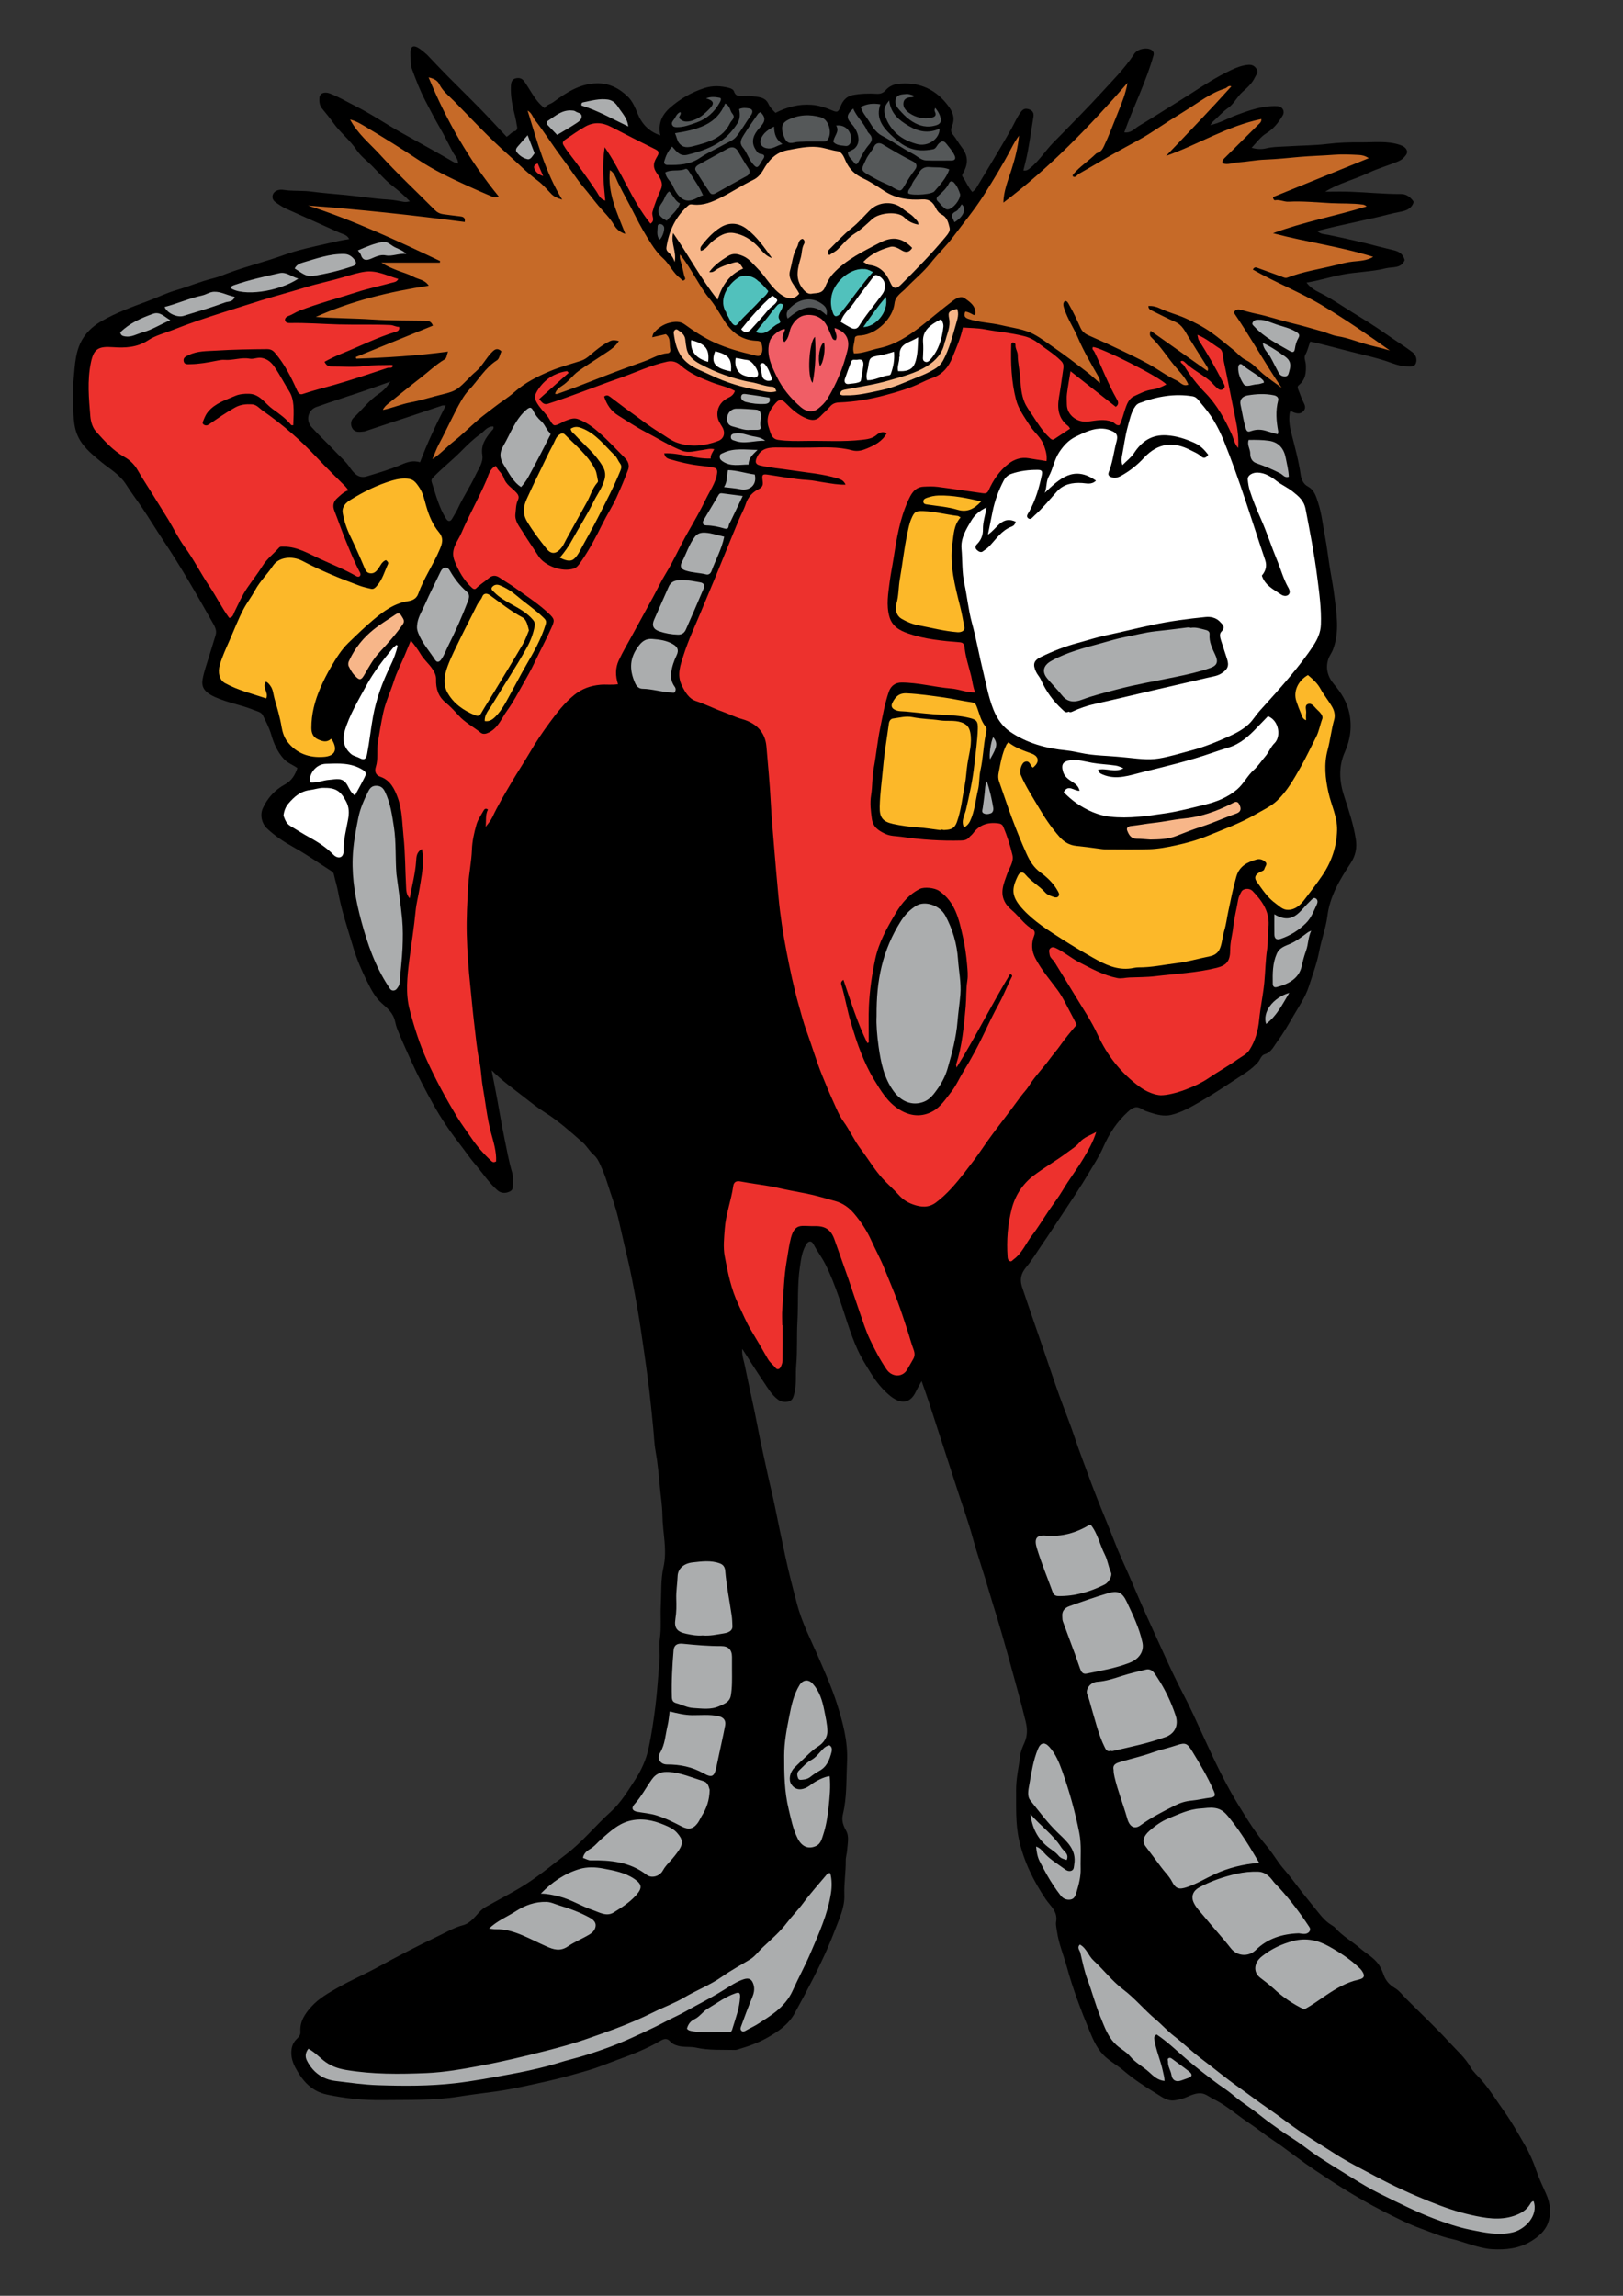
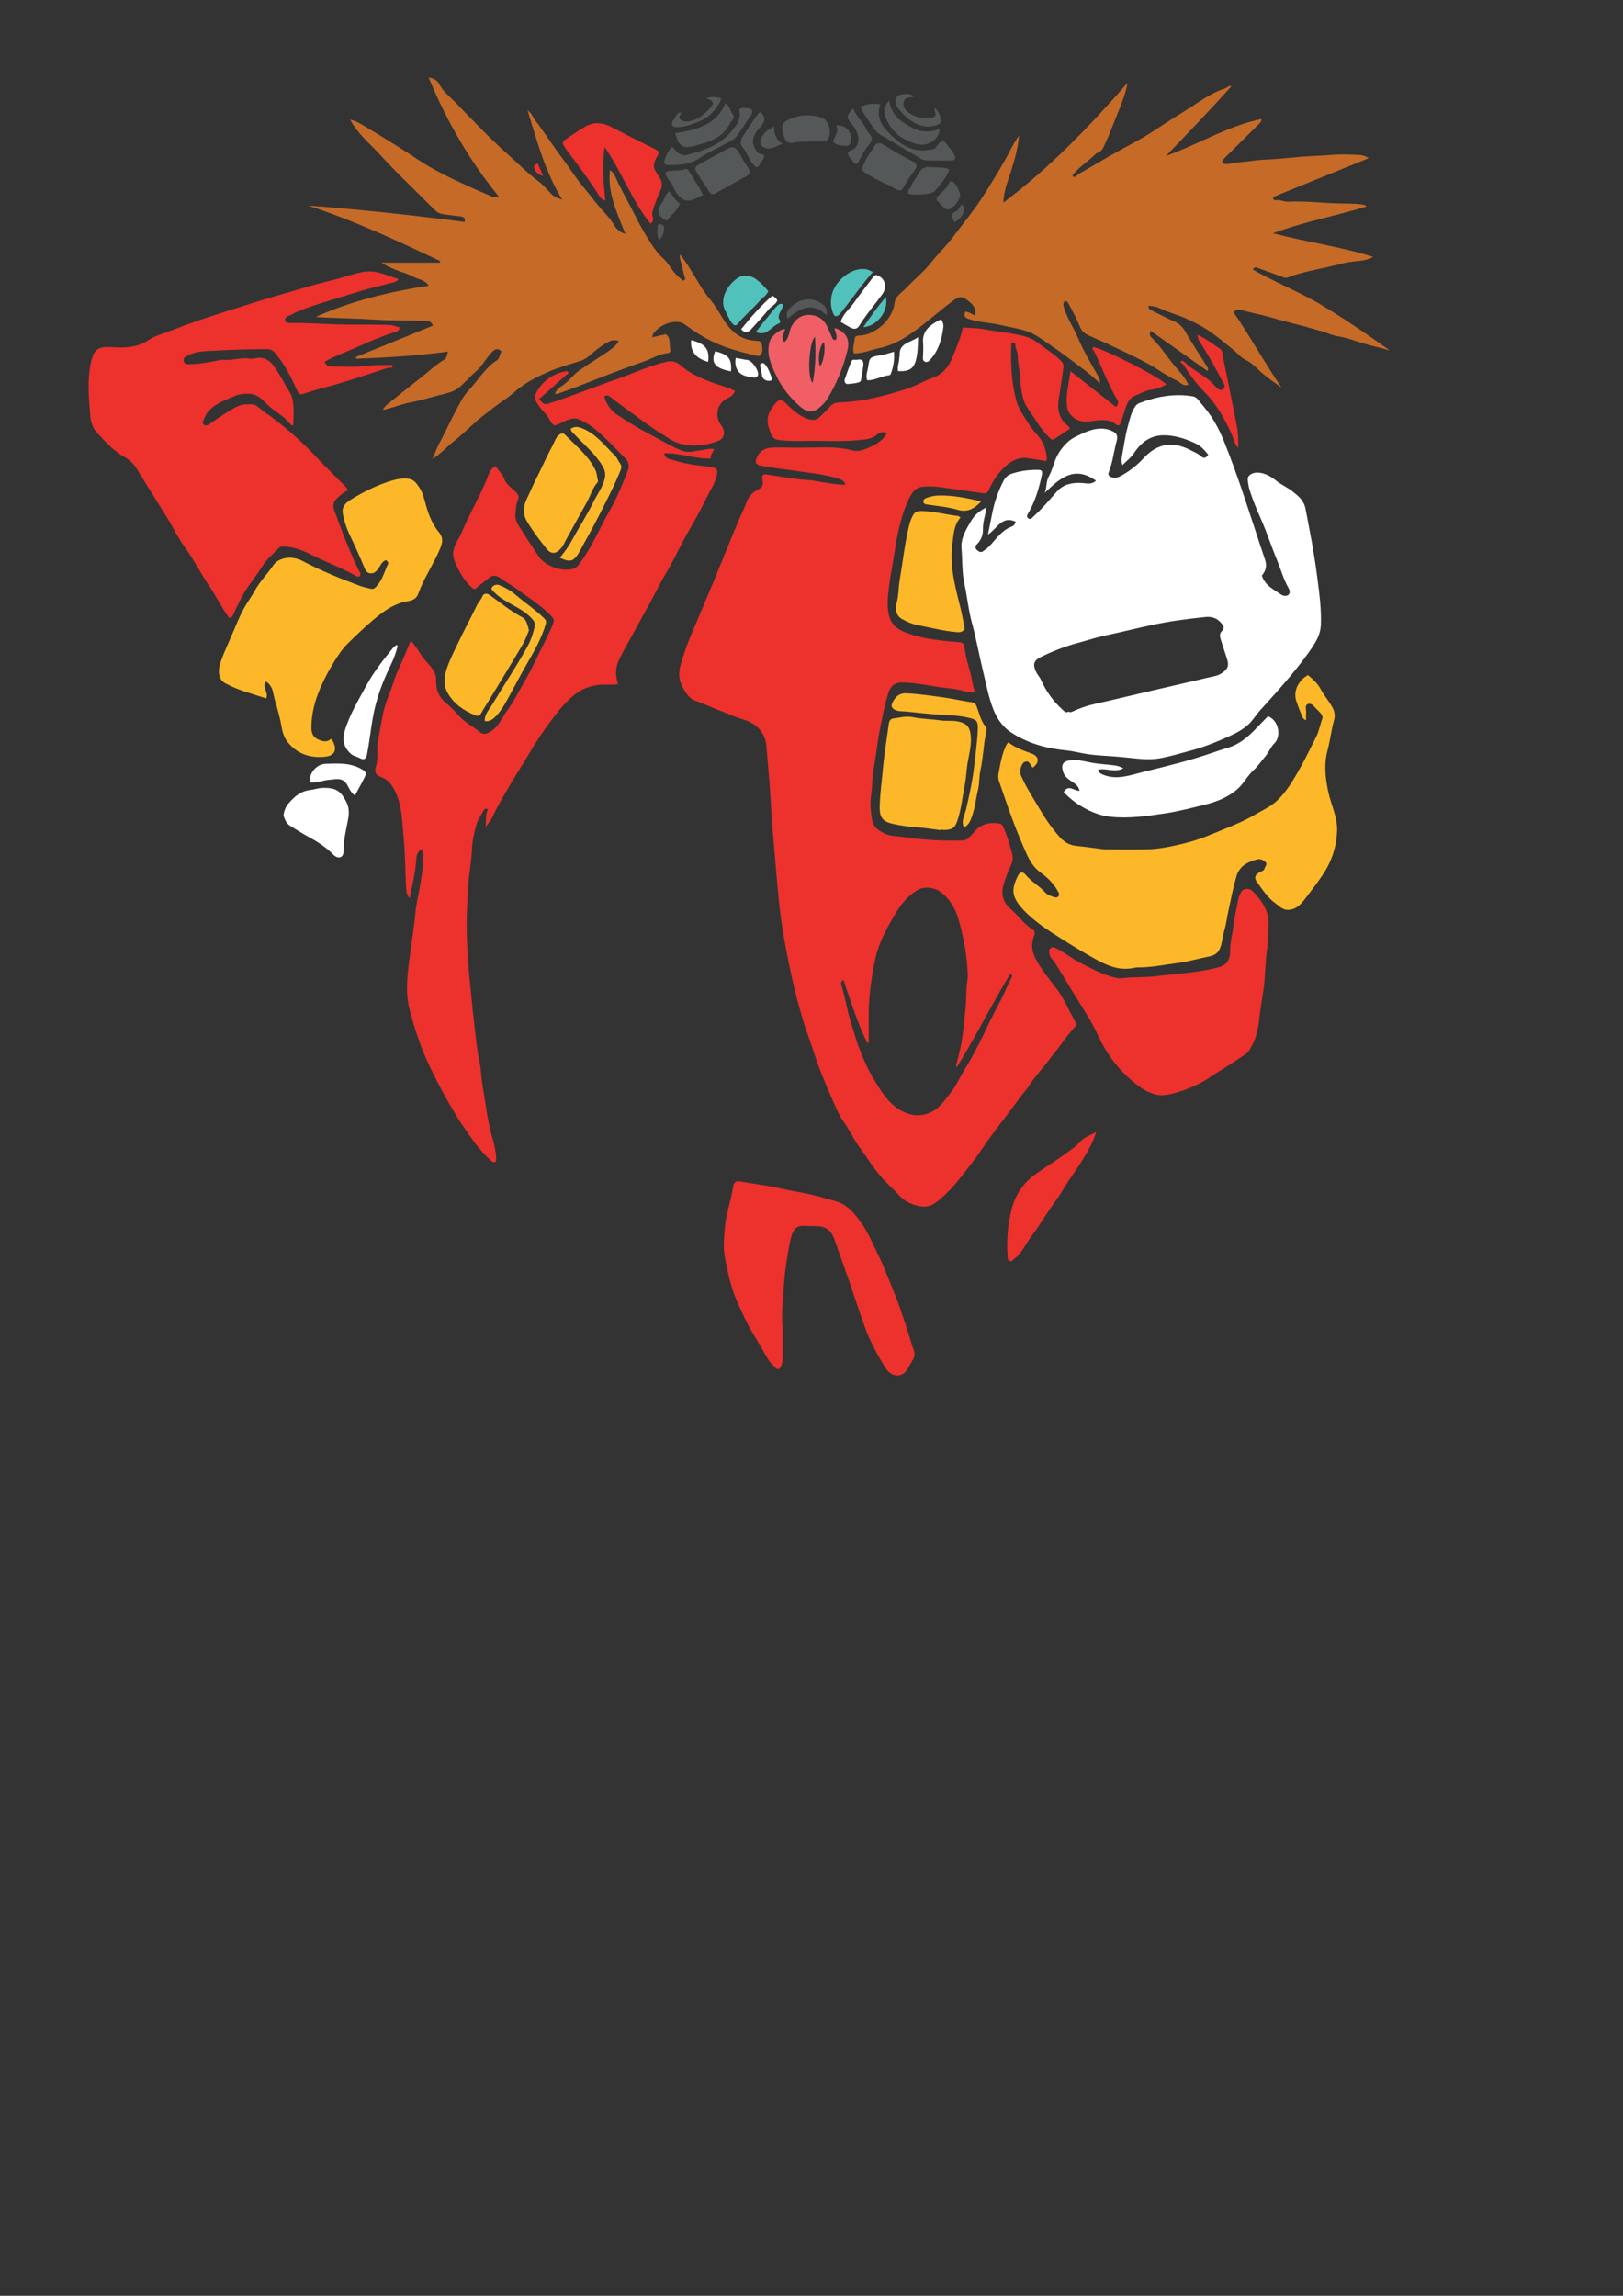
<svg xmlns="http://www.w3.org/2000/svg" version="1.1" id="_x31_" x="0px" y="0px" width="595.28px" height="841.89px" viewBox="0 0 595.28 841.89" enable-background="new 0 0 595.28 841.89" xml:space="preserve">
  <rect x="0" y="0" width="595.28" height="841.89" fill="#333333" stroke="none" />
  <g>
-     <path d="M567.071,804.502c-1.249-2.813-2.579-5.582-3.574-8.513c-1.135-3.34-2.575-6.579-4.357-9.629   c-2.364-4.044-4.617-8.146-7.355-11.976c-2.805-3.925-5.309-8.052-8.507-11.707c-1.321-1.511-2.951-2.895-3.894-4.574   c-1.99-3.547-5.049-6.162-7.678-9.044c-5.134-5.632-10.752-10.842-16.126-16.272c-1.273-1.287-2.405-2.825-3.974-3.75   c-1.896-1.118-3.247-2.543-4.023-4.607c-0.529-1.411-1.082-2.874-1.945-4.084c-1.786-2.503-4.563-3.964-6.85-5.945   c-2.924-2.533-6.404-4.405-8.993-7.364c-0.362-0.414-0.778-0.718-1.26-0.996c-2.146-1.241-3.752-3.131-5.245-5.015   c-1.824-2.302-3.726-4.55-5.534-6.866c-2.304-2.95-4.489-6.002-6.96-8.838c-2.275-2.612-3.966-5.729-6.216-8.366   c-3.879-4.543-7.021-9.622-10.114-14.638c-4.985-8.081-9.057-16.711-13.005-25.369c-2.425-5.322-4.825-10.666-7.535-15.845   c-2.697-5.159-5.17-10.418-7.541-15.723c-2.266-5.067-4.635-10.088-6.884-15.164c-2.633-5.938-5.079-11.955-7.775-17.861   c-2.117-4.64-3.839-9.433-5.78-14.139c-2.552-6.187-5.028-12.399-7.299-18.694c-1.43-3.965-2.98-7.881-4.299-11.891   c-1.793-5.453-3.992-10.769-5.929-16.178c-1.905-5.319-3.68-10.691-5.507-16.028c-2.673-7.807-5.415-15.6-8.025-23.43   c-1.045-3.131-0.16-5.332,1.519-7.338c2.204-2.631,3.931-5.572,5.854-8.36c2.649-3.843,5.203-7.787,7.788-11.675   c3.116-4.687,6.261-9.348,9.126-14.192c1.914-3.231,4.014-6.398,5.507-9.824c2.16-4.959,5.012-9.25,9.027-12.924   c1.847-1.69,3.19-2.267,5.362-0.847c0.783,0.511,1.835,0.82,2.775,1.132c2.501,0.83,5.163,1.488,7.739,0.87   c3.935-0.944,7.461-3.013,10.932-5.025c4.267-2.475,8.401-5.185,12.52-7.905c2.947-1.948,6.051-3.699,8.419-6.445   c0.825-0.957,1.079-2.463,2.461-2.873c2.364-0.7,3.238-2.854,4.51-4.572c2.279-3.077,4.189-6.401,6.109-9.714   c1.984-3.421,4.281-6.729,5.491-10.489c1.401-4.354,3.021-8.629,3.879-13.2c0.797-4.246,2.412-8.338,2.949-12.701   c0.896-7.262,4.594-13.438,8.503-19.335c1.925-2.903,2.391-5.781,1.93-8.783c-0.832-5.39-2.564-10.588-4.27-15.78   c-1.781-5.424-2.166-10.893,0.264-16.302c2.047-4.559,2.628-9.364,1.619-14.228c-0.831-4.005-2.954-7.41-5.615-10.551   c-2.276-2.686-3.261-5.887-2.035-9.401c0.394-1.128,1.179-2.089,1.622-3.24c2.527-6.547,1.354-13.212,0.538-19.807   c-0.389-3.141-0.979-6.294-1.517-9.43c-0.704-4.107-1.12-8.275-1.919-12.373c-0.793-4.072-1.183-8.232-2.479-12.197   c-0.761-2.325-1.332-4.751-3.813-6.094c-1.64-0.888-2.383-2.589-2.636-4.364c-0.74-5.212-2.165-10.263-3.454-15.348   c-0.66-2.603-0.998-5.216-0.45-7.757c0.652-0.216,0.873,0.117,1.175,0.232c1.308,0.499,2.654,0.792,3.744-0.381   c0.988-1.063,0.608-2.144-0.016-3.334c-0.772-1.474-1.244-3.104-1.897-4.646c-0.27-0.636-0.309-1.132,0.276-1.606   c2.459-1.997,2.682-4.654,2.51-7.594c-0.067-1.17-0.797-2.42-0.163-3.531c0.842-1.474,1.148-3.129,1.803-4.805   c1.433,0.328,2.802,0.615,4.158,0.958c3.666,0.928,7.321,1.895,10.989,2.818c4.929,1.241,9.897,2.308,14.69,4.071   c1.868,0.687,3.836,1.245,5.883,1.254c1.15,0.005,2.498,0.226,3.005-1.122c0.578-1.541-0.051-3.156-1.188-4.027   c-3.185-2.44-6.643-4.509-9.921-6.845c-3.793-2.704-7.811-5.143-11.791-7.593c-3.911-2.406-7.682-5.043-11.795-7.149   c-1.833-0.938-3.881-1.892-5.396-4.007c4.672-0.726,8.799-2.098,13.093-2.914c5.324-1.013,10.776-1.018,16.013-2.322   c2.415-0.602,5.622,0.196,6.884-3.009c-0.517-2.01-1.755-3.007-3.757-3.539c-1.877-0.5-3.78-0.884-5.652-1.389   c-6.187-1.669-12.442-3.019-18.709-4.337c-1.216-0.256-2.668-0.105-3.95-1.415c2.375-0.585,4.465-1.138,6.572-1.614   c4.985-1.125,9.982-2.198,14.968-3.326c2.937-0.664,5.834-1.52,8.791-2.054c2.374-0.429,4.322-1.172,5.067-3.684   c-1.149-1.727-2.679-2.872-4.689-2.861c-6.217,0.034-12.395-0.627-18.595-0.84c-3.065-0.105-6.137-0.018-9.205-0.018   c5.039-3.111,10.665-4.432,15.841-6.878c3.365-1.59,6.984-2.637,10.447-4.03c0.91-0.367,1.847-0.806,2.561-1.596   c0.703-0.778,1.496-1.645,1.112-2.647c-0.405-1.056-1.397-1.63-2.601-2.029c-4.685-1.555-9.573-0.871-14.281-0.925   c-4.011-0.046-8.177,0.083-12.289,0.589c-4.649,0.573-9.455,0.557-14.18,0.864c-2.798,0.182-5.637,0.114-8.426,0.786   c-1.635,0.394-3.409,0.262-5.173-0.247c1.852-1.881,3.308-4.021,5.32-5.244c2.727-1.657,4.504-3.946,6.06-6.531   c0.964-1.603-0.055-3.381-1.887-3.473c-5.354-0.27-10.26,1.488-15.16,3.318c-3.053,1.14-5.889,2.875-9.497,3.633   c0.48-0.638,0.671-1.006,0.962-1.259c1.883-1.633,3.46-3.553,5.565-5.01c2.183-1.511,3.324-4.176,5.377-5.969   c1.769-1.545,3.541-3.183,4.53-5.37c0.395-0.872,1.367-1.717,0.59-2.941c-0.734-1.159-1.651-1.676-3.036-1.572   c-2.27,0.17-4.364,1.003-6.344,1.933c-5.093,2.393-9.837,5.445-14.548,8.501c-2.976,1.93-6.026,3.762-9.02,5.652   c-3.382,2.135-6.775,4.279-10.218,6.318c-1.548,0.917-2.855,2.749-5.378,2.373c3.434-9.65,8.081-18.68,10.764-28.436   c0.538-3.098-5.758-3.098-7.346,0c-3.438,5.166-7.8,9.515-11.97,14.073c-4.616,5.048-9.439,9.875-14.189,14.783   c-1.083,1.12-2.207,2.203-3.294,3.32c-3.022,3.107-5.3,6.892-8.785,9.59c-0.637,0.493-1.171,0.819-2.181,0.636   c0.561-2.399,1.202-4.704,1.625-7.049c0.755-4.192,1.391-8.405,2.05-12.614c0.216-1.377-0.251-2.335-1.705-2.786   c-1.255-0.39-2.036-0.132-2.87,0.961c-1.455,1.904-2.331,4.089-3.48,6.141c-2.383,4.255-4.908,8.431-7.397,12.626   c-1.772,2.984-3.586,5.943-5.367,8.92c-0.39,0.649-0.871,1.187-1.609,1.697c-1.519-1.698-2.271-3.816-3.545-5.586   c-0.337-0.467-0.039-1.006,0.251-1.511c1.813-3.16,1.835-6.151-0.497-9.192c-1.215-1.583-2.175-3.39-3.457-4.943   c-0.984-1.193-0.298-2.521,0.018-3.461c1.114-3.327-0.66-5.795-2.406-7.922c-4.542-5.529-10.619-7.864-17.752-7.005   c-1.623,0.195-3.232,0.972-4.386,2.306c-0.869,1.007-1.919,1.392-3.241,1.313c-2.976-0.179-5.973-0.093-8.884,0.47   c-2.042,0.395-3.518,1.899-4.307,3.875c-0.963,2.41-1.118,2.638-3.506,1.619c-2.377-1.014-4.733-1.755-7.343-1.936   c-4.666-0.323-8.945,0.832-13.133,2.96c-0.992-1.038-1.968-1.956-2.584-3.298c-1.229-2.676-3.933-2.483-6.281-2.862   c-0.861-0.139-1.764-0.036-2.648-0.02c-1.518,0.028-3.073,0.305-3.723-1.728c-0.204-0.639-1.003-1.03-1.78-1.231   c-3.041-0.789-6.025-0.921-9.084,0.066c-4.678,1.511-8.82,3.909-12.503,7.119c-3.044,2.653-4.56,5.924-3.629,10.213   c-4.237-1.429-6.844-4.259-8.364-8.076c-0.881-2.212-1.911-4.516-3.477-6.055c-3.115-3.061-6.9-5.11-11.629-4.954   c-6.239,0.206-11.048,3.43-15.798,6.896c-1.02,0.744-2.424,0.881-3.156,2.194c-2.942-2.133-4.475-5.245-6.328-8.072   c-0.438-0.668-0.836-1.357-1.353-1.979c-0.865-1.042-1.999-1.148-3.148-0.801c-1.233,0.373-1.479,1.583-1.538,2.626   c-0.21,3.7,0.51,7.296,1.423,10.865c0.364,1.424,0.607,2.881,0.86,4.331c0.119,0.685-0.277,1.352-0.837,1.478   c-1.08,0.241-1.643,1.165-3.017,2.074c-3.157-3.354-6.266-6.755-9.482-10.05c-4.079-4.175-8.264-8.246-12.366-12.397   c-2.475-2.505-4.878-5.08-7.313-7.623c-2.76-2.458-6.393-5.529-6.121,0c0.152,1.714-0.041,3.551,0.523,5.116   c1.429,3.965,2.963,7.929,4.9,11.662c1.712,3.302,3.434,6.622,5.308,9.857c1.689,2.917,3.206,5.997,4.788,9.01   c0.69,1.315,1.933,2.384,1.981,4.209c-0.648-0.195-1.194-0.252-1.624-0.505c-6.406-3.756-12.946-7.281-19.418-10.912   c-5.59-3.136-10.885-6.774-16.624-9.644c-3.094-1.548-6.065-3.343-9.31-4.587c-2.088-0.801-3.845-0.141-3.928,1.634   c-0.062,1.302,0.026,2.655,0.917,3.772c1.378,1.731,2.838,3.405,4.099,5.216c2.54,3.648,6.152,6.34,8.631,10.082   c1.472,2.22,3.756,3.902,5.676,5.824c2.45,2.452,4.693,5.171,7.415,7.269c2.244,1.729,4.329,3.541,6.465,5.739   c-0.878,0.136-1.466,0.311-2.163,0.188c-1.909-0.339-3.825-0.74-5.754-0.851c-5.265-0.304-10.466-1.158-15.705-1.667   c-4.17-0.405-8.354-0.699-12.503-1.257c-2.84-0.382-5.678-0.211-8.505-0.424c-1.402-0.105-2.743-0.564-4.151,0.038   c-1.849,0.791-2.227,3.009-0.591,4.214c1.232,0.908,2.522,1.795,3.908,2.428c6.524,2.979,13.105,5.834,19.63,8.813   c1.235,0.563,2.819,0.757,3.554,2.354c-2.828,0.406-5.456,1.029-8.053,1.63c-5.325,1.232-10.697,2.311-15.875,4.189   c-6.866,2.492-13.988,4.218-20.841,6.795c-1.673,0.629-3.377,1.348-5.115,1.767c-4.574,1.101-8.882,2.987-13.389,4.283   c-3.73,1.073-7.238,2.821-10.877,4.164c-5.691,2.099-11.38,4.19-16.646,7.214c-2.44,1.402-4.633,3.2-6.317,5.566   c-3.404,4.78-3.442,10.423-3.964,15.864c-0.408,4.245-0.208,8.566-0.031,12.844c0.096,2.306,0.377,4.712,1.157,6.861   c1.651,4.546,5.332,7.512,8.949,10.493c3.202,2.639,6.853,4.608,9.238,8.403c1.849,2.941,4.049,5.799,5.997,8.713   c2.62,3.919,5.079,7.961,7.708,11.892c2.927,4.375,5.708,8.852,8.408,13.372c3.252,5.446,6.378,10.967,9.499,16.49   c0.798,1.412,1.714,2.872,1.175,4.649c-0.777,2.556-1.583,5.103-2.351,7.661c-0.839,2.795-1.873,5.559-2.403,8.413   c-0.497,2.672,0.219,4.732,4.509,6.669c4.633,2.091,9.676,2.875,14.352,4.794c1.183,0.485,2.611,0.676,3.225,1.926   c1.123,2.285,2.342,4.577,3.037,7.006c0.938,3.28,2.233,6.228,4.513,8.83c1.48,1.688,3.564,2.333,5.099,3.501   c-0.866,2.628-2.188,4.684-4.583,5.994c-3.636,1.988-6.343,4.912-8.076,8.702c-1.124,2.457-0.437,5.566,1.514,7.427   c3.071,2.93,6.59,5.138,10.294,7.207c4.664,2.603,9.04,5.718,13.559,8.582c0.624,0.396,0.672,1.019,0.794,1.573   c0.405,1.836,1.013,3.641,1.343,5.467c1.302,7.194,3.661,14.088,5.734,21.061c1.237,4.156,2.965,8.128,4.902,12.039   c1.506,3.042,3.021,6.033,5.551,8.256c2.074,1.823,4.084,3.536,4.741,6.36c0.242,1.037,0.49,2.086,0.88,3.072   c1.63,4.104,3.482,8.11,5.302,12.134c2.429,5.375,5.167,10.559,8.037,15.695c2.81,5.029,6.042,9.765,9.571,14.306   c1.923,2.475,3.653,5.083,5.704,7.478c2.703,3.159,4.972,6.702,8.118,9.469c0.999,0.877,2.338,1.178,3.737,0.749   c0.979-0.299,1.861-0.777,1.856-1.87c-0.008-1.817,0.321-3.655-0.218-5.46c-1.249-4.167-1.973-8.471-2.86-12.71   c-1.234-5.898-2.134-11.878-3.311-17.8c-0.458-2.306-0.895-4.616-1.341-6.925c3.742,3.811,8.039,6.811,12.142,10.032   c2.425,1.903,4.887,3.842,7.459,5.458c5.034,3.162,9.377,7.104,13.795,10.975c1.504,1.318,2.501,3.221,4.013,4.527   c1.311,1.134,1.931,2.531,2.59,3.994c0.903,2.005,1.715,4.037,2.368,6.147c1.342,4.338,2.99,8.571,4.047,13.012   c1.041,4.364,1.971,8.754,3.037,13.113c1.538,6.293,2.711,12.682,3.85,19.063c1.033,5.794,1.851,11.627,2.696,17.453   c0.686,4.713,1.323,9.433,1.887,14.161c0.529,4.436,0.941,8.885,1.391,13.329c0.277,2.74,0.34,5.519,0.83,8.221   c0.813,4.49,1.218,9.056,1.625,13.556c0.299,3.326,0.869,6.671,0.906,10.061c0.07,6.397,1.861,12.674,0.372,19.227   c-1.001,4.413-0.71,9.124-0.952,13.704c-0.219,4.122,0.221,8.247-0.346,12.385c-0.371,2.704,0.093,5.513-0.149,8.246   c-0.49,5.504-0.792,11.021-1.485,16.519c-0.66,5.229-1.425,10.451-2.53,15.569c-0.869,4.023-2.648,7.964-4.912,11.425   c-2.695,4.12-5.222,8.405-8.986,11.79c-5.599,5.032-10.293,10.991-16.369,15.579c-4.376,3.307-8.594,6.811-13.147,9.896   c-4.665,3.162-9.679,5.676-14.574,8.417c-1.261,0.706-2.563,1.327-3.656,2.423c-1.96,1.959-3.551,4.491-6.462,5.249   c-3.284,0.854-6.174,2.62-9.177,4.045c-7.431,3.529-14.736,7.345-21.958,11.286c-4.863,2.653-9.959,4.831-14.77,7.577   c-3.434,1.96-6.914,3.932-9.574,6.856c-2.326,2.556-4.378,5.479-4.098,9.265c0.096,1.294-0.687,1.994-1.438,2.758   c-1.233,1.253-1.789,2.725-1.879,4.492c-0.114,2.251,0.541,4.188,1.596,6.15c2.553,4.751,5.883,8.467,11.421,9.649   c6.676,1.427,13.421,2.116,20.249,2.035c9.446-0.112,18.881,0.206,28.301-1.306c4.394-0.704,8.844-1.227,13.269-1.836   c6.274-0.864,12.408-2.323,18.564-3.677c5.196-1.142,10.326-2.61,15.443-4.083c3.477-1,6.822-2.423,10.216-3.665   c5.619-2.056,11.177-4.144,16.334-7.196c1.292-0.765,2.478-1.053,3.591,0.302c0.667,0.811,1.611,1.172,2.597,1.482   c2.261,0.711,4.654,0.251,6.901,0.75c4.716,1.046,9.482,0.729,14.234,0.844c0.519,0.012,1.05-0.204,1.562-0.354   c3.554-1.049,7.023-2.297,10.264-4.133c3.976-2.252,7.712-4.725,10.017-8.884c2.402-4.334,4.719-8.702,6.972-13.119   c2.899-5.687,5.576-11.459,7.82-17.408c1.575-4.181,3.658-8.31,3.478-12.969c-0.162-4.211,0.558-8.377,0.512-12.582   c-0.015-1.262,0.423-2.522,0.503-3.793c0.15-2.413,0.857-4.989-0.38-7.181c-1.046-1.852-1.653-3.592-1.238-5.665   c0.197-0.981,0.438-1.956,0.6-2.944c0.907-5.546,0.729-11.158,0.994-16.743c0.347-7.355-1.543-14.358-3.723-21.227   c-1.771-5.585-4.171-10.984-6.497-16.377c-2.863-6.639-6.24-13.005-8.119-20.11c-1.536-5.811-3.052-11.666-4.307-17.505   c-1.353-6.286-2.659-12.619-3.947-18.935c-0.832-4.087-1.905-8.176-2.757-12.247c-1.111-5.306-2.379-10.59-3.375-15.928   c-1.422-7.618-3.237-15.162-4.751-22.765c-0.392-1.964-1.184-3.907-0.968-6.226c2.65,4.108,5.082,8.041,7.687,11.854   c1.622,2.376,3.025,4.973,5.42,6.729c1.177,0.862,2.515,1.076,3.948,0.692c1.35-0.363,1.661-1.525,1.967-2.614   c0.989-3.527,0.465-7.189,0.783-10.783c0.462-5.228,0.131-10.508,0.427-15.777c0.376-6.699-0.083-13.442,0.909-20.12   c0.424-2.854,0.769-5.737,2.327-8.276c0.854-1.392,1.963-1.464,2.709-0.015c1.274,2.476,2.984,4.665,4.26,7.175   c2.02,3.967,3.55,8.071,5.018,12.226c2.252,6.374,4.006,12.934,6.801,19.105c1.406,3.104,3.227,5.997,5.04,8.905   c1.896,3.042,4.1,5.746,6.767,7.979c3.408,2.853,7.279,3.67,9.683-1.495c0.529-1.137,1.195-2.209,2.043-3.76   c0.988,2.844,1.875,5.264,2.674,7.712c3.617,11.094,7.198,22.199,10.815,33.292c1.797,5.507,3.764,10.946,5.297,16.552   c1.817,6.65,4.144,13.164,6.038,19.808c0.823,2.887,1.769,5.778,2.646,8.657c2.791,9.143,5.249,18.387,7.796,27.603   c1.019,3.687,1.96,7.396,2.88,11.107c0.647,2.61,0.763,5.122-0.379,7.765c-0.665,1.539-1.42,3.18-1.62,4.915   c-0.487,4.236-1.534,8.344-1.487,12.722c0.066,6.036-0.257,12.037,1.056,18.001c1.759,7.983,5.296,15.136,9.82,21.862   c1.706,2.536,4.488,4.491,3.797,8.279c-0.185,1.009,0.159,2.38,0.328,3.574c0.641,4.521,2.448,8.725,3.645,13.095   c2.185,7.986,5.14,15.735,8.292,23.371c1.43,3.466,2.967,7.043,6.04,9.7c2.098,1.813,4.495,3.157,6.577,4.93   c3.642,3.104,7.619,5.718,11.691,8.18c2.17,1.312,4.193,3.086,7.153,2.589c1.558-0.261,3.019-0.642,4.438-1.273   c1.355-0.604,2.682-1.165,4.229-1.28c2.189-0.163,3.598,1.269,5.317,2.115c3.022,1.488,5.758,3.458,8.391,5.471   c3.129,2.394,6.481,4.457,9.599,6.871c2.295,1.776,4.856,3.336,7.209,5.045c3.945,2.866,7.797,5.868,11.865,8.569   c3.611,2.396,7.205,4.826,10.9,7.09c4.627,2.834,9.313,5.563,14.161,8.024c4.62,2.345,9.25,4.737,14.095,6.481   c3.607,1.298,7.138,2.882,10.983,3.715c2.53,0.549,5.124,1.528,7.687,2.271c2.36,0.684,4.771,1.375,7.273,1.526   c5.06,0.305,10.011-0.243,14.373-2.938c2.551-1.575,5.021-3.589,6.124-6.538C569.083,811.695,568.634,808.027,567.071,804.502z    M147.296,170.342c-4.113,1.784-8.467,3.037-12.771,4.346c-3.212,0.977-4.983-1.472-6.422-3.554   c-1.412-2.045-3.259-3.576-4.903-5.334c-2.91-3.112-6.073-5.991-8.912-9.164c-2.264-2.531-1.335-6.297,1.771-7.403   c5.868-2.086,11.808-3.964,17.707-5.962c2.957-1.002,5.888-2.078,9.418-3.329c-1.287,2.034-2.615,3.392-4.085,4.354   c-3.709,2.424-6.274,6.007-9.466,8.944c-0.904,0.832-1.189,2.503-0.419,3.8c1.069,1.801,2.901,1.306,4.515,1.17l10.454-3.495   c6.031-1.93,12.013-4.008,18.022-6.009c0.234-0.079,0.518-0.01,1.299-0.01c-3.566,6.932-6.765,13.726-9.438,20.807   C151.52,168.776,149.518,169.379,147.296,170.342z M180.311,157.995c-2.09,2.566-4.018,5.057-3.412,8.825   c0.437,2.728-1.389,5.089-2.511,7.49c-1.924,4.12-4.499,7.897-6.396,12.047c-0.59,1.29-1.421,2.534-2.132,3.807   c-0.52,0.929-1.367,1.46-2.279,0.014c-2.606-4.133-3.742-8.82-5.233-13.374c-0.327-0.996,0.251-1.476,1.012-2.24   c3.154-3.174,6.667-5.949,9.813-9.137c2.21-2.24,4.521-4.506,7.078-6.294c1.391-0.973,2.503-2.899,4.719-2.745   C181.207,157.318,180.639,157.592,180.311,157.995z" />
    <path fill="#ED312D" d="M132.011,209.878c0.23,0.427,0.354,0.935,0,1.336c-0.368,0.418-0.887,0.323-1.311,0.078   c-4.253-2.454-8.822-4.277-13.264-6.304c-4.257-1.942-8.417-4.554-13.389-4.514c-0.601,0.005-1.265-0.138-1.728,0.392   c-1.944,2.228-4.345,3.972-5.97,6.581c-1.729,2.773-3.776,5.371-5.632,8.087c-1.911,2.797-3.247,5.858-4.723,8.864   c-0.429,0.874-0.557,2.014-1.928,2.203c-2.677-3.634-4.654-7.741-7.174-11.467c-3.229-4.776-5.791-9.948-9.207-14.613   c-2.274-3.106-3.953-6.644-5.947-9.959c-1.519-2.527-3.145-4.99-4.668-7.514c-2.173-3.597-4.55-7.064-6.632-10.725   c-1.1-1.933-2.789-3.618-4.722-4.7c-4.272-2.392-7.459-5.963-10.603-9.515c-1.199-1.354-1.823-3.556-1.98-5.432   c-0.544-6.521-1.159-13.057,0.178-19.593c1.051-5.137,2.667-6.171,8.197-5.765c4.414,0.324,8.862,0.086,12.798-2.516   c2.81-1.857,6.124-2.628,9.205-3.858c5.988-2.392,12.125-4.434,18.277-6.382c4.621-1.463,9.244-2.944,13.874-4.378   c5.492-1.702,11.048-3.176,16.541-4.867c4.505-1.387,9.155-2.301,13.673-3.651c2.696-0.806,5.409-1.693,8.15-2.048   c4.212-0.546,8.01,1.499,12.075,2.684c-0.606,1.174-1.662,1.182-2.479,1.41c-4.248,1.185-8.589,2.07-12.775,3.434   c-7.022,2.289-14.193,4.124-21.081,6.814c-1.357,0.53-2.554,1.427-3.968,1.911c-0.634,0.216-1.443,0.819-1.222,1.666   c0.211,0.807,1.031,0.936,1.841,0.919c5.931-0.123,11.852,0.349,17.774,0.512c6.328,0.174,12.654-0.065,18.977,0.224   c1.177,0.054,2.11,0.725,3.217,0.677c0.272,1.122-0.452,1.575-1.114,1.773c-6.921,2.071-13.333,5.383-20.007,8.051   c-2.187,0.874-4.208,1.877-6.233,2.977c0.606,1.224,1.302,1.709,2.393,1.702c4.08-0.027,8.213,0.396,12.223-0.137   c3.35-0.444,6.646-0.294,9.965-0.407c0.175-0.006,0.355,0.14,0.549,0.221c-0.307,1.222-1.388,0.659-2.059,0.881   c-6.493,2.147-12.976,4.344-19.548,6.223c-3.86,1.104-7.762,2.048-11.57,3.346c-1.063,0.362-1.644-0.468-2.083-1.454   c-2.157-4.843-4.549-9.557-8.022-13.631c-0.771-0.904-1.592-1.396-2.915-1.387c-6.214,0.041-12.418,0.151-18.627,0.534   c-3.443,0.212-6.862,0.067-10.096,1.621c-1.064,0.511-2.099,0.907-1.877,2.224c0.232,1.379,1.47,1.15,2.47,1.136   c3.174-0.043,6.281-0.602,9.382-1.218c1.029-0.204,2.1-0.453,3.126-0.368c3.104,0.257,6.123-1.013,9.224-0.442   c1.482,0.273,2.822-0.555,4.395-0.281c2.27,0.395,3.677,1.792,4.786,3.418c1.943,2.852,3.518,5.952,5.354,8.881   c1.855,2.962,1.721,6.645,1.462,12.405c-0.376-0.027-0.671,0.037-0.753-0.067c-1.904-2.413-4.465-4.185-6.867-5.911   c-2.727-1.96-4.552-5.418-8.579-5.556c-1.79-0.062-3.628,0.138-5.069,0.76c-3.526,1.523-7.341,2.681-9.99,5.833   c-0.816,0.972-1.233,2.038-1.685,3.147c-0.234,0.576-0.56,1.149,0.156,1.598c0.642,0.402,1.254,0.311,1.887-0.125   c3.114-2.146,6.196-4.313,9.52-6.167c2.065-1.152,4.077-1.296,6.227-1.186c1.727,0.089,2.815,1.552,4.08,2.432   c7.192,5.01,13.794,10.728,19.783,17.158c3.378,3.627,6.969,7.055,10.454,10.583c0.32,0.325,0.563,0.725,1.04,1.35   c-1.751,0.596-2.871,1.814-4.108,2.91c-1.539,1.361-1.646,2.991-1.01,4.606c1.466,3.725,2.734,7.522,4.274,11.228   C128.518,202.365,130.022,206.221,132.011,209.878z M332.931,488.173c-1.217-3.685-2.388-7.387-3.747-11.019   c-1.506-4.022-3.221-7.967-4.808-11.96c-1.433-3.605-3.322-6.999-4.916-10.531c-1.546-3.426-3.689-6.64-6.134-9.561   c-1.846-2.205-4.158-3.892-6.945-4.658c-3.666-1.006-7.305-2.132-11.054-2.843c-3.359-0.638-6.721-1.258-10.063-2.015   c-4.523-1.022-9.175-1.458-13.735-2.344c-1.678-0.324-2.417,0.417-2.599,1.707c-0.74,5.252-2.71,10.241-3.103,15.579   c-0.25,3.393-0.637,6.854-0.024,10.127c1.13,6.046,2.351,12.113,5.049,17.765c1.526,3.193,2.843,6.476,4.687,9.522   c2.082,3.438,4.103,6.918,6.092,10.404c0.787,1.377,1.965,2.16,2.853,3.308c0.578,0.746,1.45,0.453,1.84-0.319   c0.384-0.76,0.702-1.649,0.715-2.487c0.07-4.286,0.032-8.574,0.032-12.861c-0.053,0.001-0.107,0.003-0.161,0.003   c0-2.028-0.146-4.07,0.028-6.083c0.505-5.861,0.584-11.762,1.616-17.58c0.502-2.837,0.825-5.708,1.572-8.499   c0.796-2.97,2.016-4.222,4.209-4.272c1.501-0.035,3.006,0.119,4.506,0.084c3.901-0.093,5.96,1.311,7.238,4.956   c1.685,4.804,3.425,9.59,5.092,14.399c1.437,4.14,2.767,8.315,4.216,12.449c1.144,3.262,2.182,6.588,3.656,9.7   c1.799,3.794,3.742,7.525,6.131,11.031c1.918,2.815,5.739,3.059,7.519,0.131c0.771-1.269,1.462-2.586,2.218-3.864   c0.699-1.181,0.639-2.299,0.149-3.589C334.232,492.671,333.665,490.392,332.931,488.173z M258.936,182.953   c1.416-2.961,3.417-5.657,4.029-8.997c0.208-1.129,0.171-2.16-1.009-2.43c-1.886-0.431-3.835-0.605-5.764-0.836   c-3.441-0.413-6.803-1.234-10.118-2.186c-0.857-0.246-2.181-0.472-2.458-2.268c5.821-0.213,11.263,2.112,17.067,1.915   c-0.11-1.328,0.675-2.279,1.285-3.419c-1.658-0.419-3.057,0.162-4.488,0.323c-2.437,0.273-4.917,1.179-7.323,0.224   c-4.728-1.876-9.027-4.624-13.532-6.955c-3.403-1.76-6.568-3.916-9.823-5.927c-2.728-1.686-4.266-4.056-5.212-6.976   c0.861-0.67,1.472-0.439,2.142,0.055c2.364,1.744,4.663,3.603,7.044,5.283c3.658,2.581,7.153,5.407,10.986,7.739   c2.22,1.351,4.328,3.069,6.736,3.891c4.967,1.695,10.028,1.146,14.91-0.686c2.261-0.85,2.73-3.124,1.447-5.211   c-0.688-1.118-1.476-2.274-1.667-3.629c-0.44-3.111,1.151-5.729,4.133-7.104c1.028-0.475,1.867-1.233,2.226-2.421   c-2.792-1.524-5.793-2.065-8.591-3.168c-4.073-1.606-8.037-3.222-11.353-6.22c-1.25-1.13-2.877-1.768-4.804-1.357   c-6.201,1.323-11.897,4.105-17.836,6.167c-8.671,3.011-17.18,6.496-25.936,9.29c-1.318,0.42-2.051-0.1-3.259-1.718   c3.608-3.207,7.215-6.413,10.822-9.62c-0.191-0.209-0.382-0.419-0.573-0.628c-4.348,0.633-7.815,2.708-10.362,6.332   c-1.947,2.77-1.826,3.899,0.136,6.616c1.147,1.591,2.658,2.893,3.64,4.57c1.629,2.784,1.606,2.847,4.395,1.504   c0.305-0.146,0.558-0.411,0.872-0.522c1.708-0.608,3.468-1.556,5.275-0.908c3.037,1.088,5.639,3.052,8.009,5.155   c3.247,2.88,6.204,6.088,9.272,9.17c1.138,1.143,1.684,2.665,1.16,4.098c-1.281,3.508-2.751,6.954-4.301,10.354   c-1.5,3.285-3.488,6.334-5.086,9.556c-2.384,4.802-4.839,9.532-7.903,13.937c-0.71,1.02-1.496,2.164-2.584,2.531   c-4.479,1.511-10.89-1.13-13.034-4.531c-1.837-2.917-3.859-5.72-5.643-8.667c-1.29-2.134-3.158-4.124-2.807-6.898   c0.21-1.648,0.144-3.366,0.874-4.923c0.509-1.086,0.346-1.842-0.543-2.811c-1.585-1.728-3.821-2.949-4.587-5.351   c-0.57-1.784-2.258-2.733-2.9-4.45c-2.357,1.105-2.709,3.439-3.477,5.234c-2.813,6.583-6.383,12.797-9.189,19.369   c-1.389,3.253-4.223,6.02-2.488,10.317c1.52,3.762,3.409,7.07,6.374,9.792c0.524,0.481,1.092,0.651,1.612,0.12   c1.32-1.352,2.97-2.291,4.368-3.526c1.417-1.252,2.709-1.324,4.239-0.257c1.814,1.267,3.758,2.351,5.55,3.646   c4.271,3.086,8.734,5.933,12.561,9.595c2.046,1.958,1.992,2.414,0.801,5.09c-1.912,4.296-4.163,8.423-6.154,12.674   c-1.284,2.741-2.78,5.356-4.265,7.97c-1.846,3.251-3.564,6.592-5.774,9.633c-2.06,2.834-3.277,6.346-6.693,8.082   c-1.059,0.538-2.193,0.796-3.059,0.095c-2.661-2.153-5.768-3.721-8.102-6.309c-1.501-1.665-3.048-3.322-4.771-4.744   c-2.708-2.239-3.58-5.127-3.488-8.446c0.042-1.503-0.543-2.665-1.372-3.905c-1.252-1.874-3.034-3.318-4.172-5.211   c-1.075-1.789-2.255-3.447-3.724-5.192c-0.833,2.023-1.579,3.874-2.356,5.708c-1.279,3.02-2.833,5.95-3.81,9.062   c-1.25,3.987-3.106,7.745-3.981,11.889c-0.747,3.534-1.347,7.067-1.922,10.627c-0.488,3.014,0.182,6.078-0.761,9.042   c-0.511,1.604-0.151,3.027,1.667,3.643c3.689,1.249,5.223,4.569,6.365,7.665c1.663,4.511,1.626,9.474,2.127,14.246   c0.632,6.033,0.601,12.135,0.926,18.204c0.079,1.452,0.015,3.018,1.34,4.469c0.863-4.741,2.053-9.116,2.359-13.673   c0.102-1.523,0.117-3.324,2.157-4.379c0.161,1.548,0.403,2.761,0.39,3.972c-0.039,3.618-0.761,7.159-1.337,10.716   c-0.428,2.646-1.151,5.289-1.395,7.903c-0.559,5.995-1.537,11.928-2.295,17.887c-0.791,6.211-1.493,12.421,0.114,18.505   c1.66,6.289,3.613,12.498,6.322,18.48c3.27,7.219,7.047,14.142,11.147,20.892c1.559,2.564,3.403,4.984,5.082,7.474   c2.173,3.222,4.682,6.044,7.503,8.645c0.422,0.39,0.958,0.454,1.642,0.054c0.176-3.622-0.954-7.118-1.885-10.586   c-1.483-5.52-2.008-11.185-3.007-16.776c-0.537-3.009-0.567-6.139-1.186-9.062c-1.006-4.747-1.398-9.548-1.977-14.316   c-0.54-4.451-0.914-8.955-1.389-13.416c-0.679-6.361-1.156-12.722-1.315-19.101c-0.15-6.02,0.185-12.041,0.54-18.056   c0.259-4.381,1.203-8.676,1.354-13.085c0.105-3.03,0.8-6.091,1.624-9.028c0.531-1.892,1.736-3.604,2.724-5.351   c0.223-0.395,0.715-0.885,1.528-0.248c-1.05,1.969-0.575,4.176-0.864,6.332c0.972-1.189,1.917-2.333,2.525-3.633   c2.019-4.313,4.472-8.389,6.869-12.481c2.229-3.802,4.685-7.497,6.905-11.292c2.175-3.713,4.565-7.282,7.093-10.7   c2.692-3.642,5.461-7.279,9.086-10.232c2.889-2.354,6.03-3.423,9.523-3.754c2.116-0.2,4.278,0.16,6.565-0.218   c-0.988-2.998-1.008-5.979,0.285-8.747c1.475-3.156,3.262-6.167,4.933-9.23c2.569-4.713,5.167-9.412,7.728-14.128   c1.53-2.817,2.893-5.758,4.561-8.462c3.031-4.917,5.29-10.221,8.162-15.217C254.632,191.134,256.944,187.115,258.936,182.953z    M434.264,134.05c2.201,3.671,4.92,7.04,7.846,10.051c4.324,4.449,7.124,9.639,9.65,15.142c0.702,1.528,0.902,3.368,2.378,5.044   c0.213-3.726-0.228-6.944-0.862-10.039c-1.527-7.449-2.947-14.92-4.535-22.354c-0.298-1.39-0.135-3.325-1.361-4.081   c-2.596-1.598-4.898-3.683-8.195-5.044c0.222,0.886,0.228,1.53,0.521,1.992c3.153,4.971,6.107,10.055,8.778,15.3   c0.396,0.78,1.229,1.721,0.244,2.531c-1.13,0.931-2.008-0.016-2.8-0.752c-0.792-0.738-1.475-1.601-2.303-2.293   c-2.865-2.395-6.303-4.021-8.998-6.654c-0.435-0.426-0.935-0.822-1.614-0.389C433.119,133.271,433.915,133.467,434.264,134.05z    M399.151,154.589c2.864-0.365,5.827-1.079,8.771,0.085c0.916,0.362,1.448,1.555,2.714,1.211c0.874-1.733,1.319-3.636,1.926-5.486   c0.657-2.005,1.416-4.215,3.383-5.104c2.108-0.954,4.179-2.118,6.603-2.433c1.802-0.235,3.565-0.958,5.236-1.875   c-2.162-2.61-24.046-13.701-26.925-13.721c-0.506,0.812,0.297,1.219,0.568,1.779c2.764,5.71,4.964,11.684,8.124,17.213   c0.419,0.733,1.153,1.852-0.303,2.929c-5.437-4.275-10.932-8.598-16.607-13.061c-0.47,2.926-0.963,5.603-1.305,8.299   c-0.163,1.272-0.042,2.581-0.036,3.873C391.318,152.267,395.183,155.094,399.151,154.589z M199.211,64.562   c-0.634-1.486-1.268-2.972-1.968-4.609c-1.021,0.301-1.559,0.925-1.322,1.681C196.386,63.122,197.58,64.03,199.211,64.562z    M374.455,401.993c-2.401,3.276-4.827,6.54-7.297,9.759c-2.392,3.117-4.725,6.273-6.93,9.511c-2.026,2.976-4.22,5.854-6.412,8.665   c-3.119,3.996-6.395,7.972-10.569,11.063c-2.7,2-5.465,1.704-8.252,0.731c-1.95-0.682-3.741-1.734-5.198-3.364   c-1.94-2.174-4.191-4.074-6.146-6.238c-3.003-3.323-5.263-7.219-7.967-10.768c-2.409-3.162-3.96-6.814-6.285-10.024   c-1.584-2.188-2.612-4.801-3.743-7.291c-1.456-3.207-2.808-6.462-4.128-9.727c-2.165-5.354-3.762-10.91-5.745-16.326   c-1.134-3.098-1.949-6.294-2.84-9.437c-1.811-6.377-3.156-12.899-4.431-19.413c-1.317-6.727-2.352-13.497-2.989-20.346   c-0.556-5.978-1.092-11.955-1.578-17.939c-0.448-5.51-0.952-11.011-1.237-16.538c-0.354-6.869-1.017-13.724-1.599-20.58   c-0.436-5.152-3.634-8.551-8.956-10.038c-2.429-0.678-4.718-1.845-7.102-2.703c-3.321-1.194-6.455-2.819-9.834-3.925   c-2.517-0.824-3.932-3.249-5.132-5.684c-1.96-3.976-0.487-7.589,0.704-11.326c1.652-5.187,3.954-10.126,6.051-15.115   c1.866-4.439,3.716-8.903,5.565-13.355c2.9-6.987,5.68-14.023,8.607-21c0.822-1.961,1.891-3.819,2.539-5.848   c0.808-2.528,2.55-4.323,4.804-5.426c1.643-0.804,1.508-1.936,1.331-3.229c-0.289-2.101,0.032-2.307,2.091-1.999   c4.776,0.716,9.523,1.641,14.364,1.933c2.119,0.128,4.212,0.629,6.322,0.932c2.448,0.351,4.884,0.856,7.673,0.776   c-0.663-1.42-1.505-1.833-2.721-2.219c-5.582-1.771-11.407-2.155-17.12-3.053c-3.823-0.601-7.711-0.88-11.502-1.756   c-1.722-0.397-1.916-1.315-1.229-2.883c1.663-3.807,4.911-3.758,8.243-3.721c3.703,0.041,7.408,0.086,11.111,0.036   c5.205-0.07,10.458-0.391,15.521,0.986c2.14,0.582,3.947,0.011,5.63-0.7c2.744-1.161,5.514-2.535,7.151-5.52   c-1.445-0.86-2.696-0.25-3.666,0.58c-1.604,1.375-3.497,1.596-5.425,1.819c-6.834,0.79-13.694,0.29-20.542,0.398   c-3.381,0.054-6.764,0.117-10.138-0.372c-2.56-0.371-2.765-2.533-3.399-4.278c-1.349-3.714,0.15-6.737,2.635-9.438   c1.183-1.285,2.17-1.143,3.398,0.111c2.29,2.34,4.697,4.557,7.853,5.787c1.894,0.739,3.508,0.748,4.979-0.835   c1.157-1.245,2.495-2.329,3.579-3.628c0.881-1.057,2.06-1.411,3.206-1.454c5.879-0.221,11.615-1.208,17.279-2.751   c4.349-1.185,8.666-2.395,12.742-4.404c1.341-0.661,2.766-1.299,4.16-1.782c3.816-1.323,6.033-4.039,7.449-7.564   c1.417-3.53,2.982-7.015,3.839-10.982c2.685,0.204,5.384,0.167,7.979,0.66c4.855,0.922,9.8,1.301,14.604,2.542   c1.872,0.483,3.61,1.374,5.003,2.468c2.793,2.193,5.882,4.012,8.413,6.562c0.855,0.861,1.006,1.675,0.851,2.721   c-0.528,3.537-0.985,7.087-1.599,10.609c-0.723,4.148-0.248,7.845,3.375,10.583c0.251,0.189,0.39,0.526,0.688,0.945   c-1.94,1.282-3.831,2.516-5.704,3.774c-0.863,0.581-1.346,0.01-1.908-0.517c-2.521-2.358-4.306-5.277-6.17-8.126   c-1.047-1.603-2.243-3.108-2.978-4.928c-1.073-2.665-1.326-5.496-1.475-8.262c-0.162-3.015-0.952-5.937-0.966-8.966   c-0.006-1.214-0.926-2.339-0.83-3.69c0.038-0.547-0.502-0.899-1.077-0.87c-0.413,0.21-0.464,0.533-0.475,0.885   c-0.207,6.754,0.059,13.495,1.759,20.05c0.907,3.501,3.108,6.455,5.056,9.514c1.619,2.543,4.174,4.375,5.204,7.35   c0.621,1.793,1.191,3.529,0.935,5.682c-2.262-0.355-4.423-0.663-6.572-1.04c-2.74-0.481-5.247,0.392-7.283,1.947   c-3.335,2.548-5.706,6-7.399,9.847c-0.534,1.213-1.423,1.135-2.346,1.006c-5.433-0.753-10.853-1.604-16.291-2.303   c-1.713-0.221-3.478-0.16-5.211-0.073c-3.408,0.169-4.654,2.846-5.801,5.411c-2.953,6.61-4.102,13.68-5.196,20.776   c-0.456,2.956-1.087,5.886-1.459,8.865c-0.521,4.188-1.271,8.331-0.104,12.555c0.993,3.592,3.715,5.109,6.859,6.204   c6.188,2.152,12.653,2.746,19.12,3.267c1.604,0.129,1.564,1.525,1.672,2.38c0.435,3.478,1.588,6.757,2.396,10.13   c0.45,1.881,0.598,3.859,1.457,5.893c-3.323-0.003-5.992-1.224-8.835-1.456c-6.086-0.497-12.031-2.186-18.18-2.199   c-2.241-0.005-3.908,1.171-4.67,3.361c-1.509,4.339-2.258,8.845-3.181,13.333c-1.008,4.91-1.44,9.885-2.375,14.793   c-0.61,3.202-0.418,6.549-0.939,9.743c-0.492,3.011-0.136,5.806,0.264,8.725c0.421,3.082,2.471,4.368,4.937,5.529   c1.907,0.897,3.956,0.787,5.928,1.078c7.259,1.074,14.568,1.555,21.918,1.362c1.162-0.031,2.12-0.233,2.889-1.149   c0.437-0.517,1.026-0.912,1.424-1.453c2.305-3.144,5.421-4.182,9.186-3.694c0.915,0.119,1.544,0.339,1.961,1.331   c1.402,3.334,2.496,6.779,3.322,10.27c0.597,2.519-1.151,4.713-1.957,7.005c-1.251,3.564-2.862,7.018-0.521,10.763   c0.886,1.417,2.207,2.366,3.356,3.484c2.119,2.063,3.895,4.504,6.521,6.032c0.915,0.533,0.898,1.453,0.555,2.342   c-1.1,2.849-0.965,5.537,0.483,8.311c2.186,4.188,5.228,7.715,8.015,11.464c2.218,2.985,3.736,6.492,5.544,9.779   c0.547,0.993,1.023,2.025,1.559,3.092c-2.152,2.494-4.271,5.066-6.203,7.826c-1.082,1.546-2.442,3.038-3.567,4.583   c-2.514,3.451-5.551,6.486-7.816,10.134C376.508,399.632,375.374,400.74,374.455,401.993z M370.521,357.154   c-6.77,11.1-12.516,22.817-19.671,34.312c-0.137-0.815-0.207-0.955-0.172-1.062c2.229-6.934,2.87-14.097,3.518-21.312   c0.282-3.148,0.091-6.318,0.599-9.472c0.303-1.875,0.085-3.913-0.088-5.895c-0.298-3.417-0.759-6.759-1.52-10.119   c-1.464-6.466-2.778-12.875-8.806-16.954c-1.598-1.081-5.355-1.495-7.007-0.678c-3.938,1.95-6.662,5.241-8.79,8.808   c-3.182,5.333-6.265,10.77-7.586,17.01c-1.197,5.654-2.02,11.344-2.295,17.097c-0.198,4.138-0.04,8.291-0.071,12.437   c-0.004,0.388,0.321,0.966-0.499,1.193c-3.661-7.401-6.083-15.298-8.784-23.208c-1.121,0.746-0.884,1.377-0.687,2.043   c1.332,4.486,2.068,9.117,3.42,13.608c1.159,3.856,2.32,7.712,3.837,11.427c1.313,3.221,2.763,6.386,4.591,9.399   c2.549,4.2,4.963,8.356,9.317,11.072c4.052,2.526,8.235,2.86,12.263,0.674c2.892-1.569,4.765-4.533,6.811-7.129   c1.833-2.325,2.978-5.076,4.525-7.582c2.845-4.603,5.395-9.367,7.707-14.263c1.685-3.568,3.407-7.126,5.313-10.578   c1.749-3.167,2.998-6.556,4.67-9.749C371.369,357.755,371.153,357.472,370.521,357.154z M208.227,55.571   c3.677,4.763,7.199,9.633,10.542,14.639c0.8,1.199,1.315,2.805,3.245,3.381c-0.679-6.588-1.239-12.983-0.231-19.598   c6.285,8.984,9.899,19.528,16.806,28.027c1.886-1.258,0.327-2.816,0.711-4.253c0.766-2.868,1.889-5.574,3.069-8.259   c0.749-1.703,0.361-3.024-0.503-4.53c-0.836-1.457-2.207-2.69-1.998-4.694c0.128-1.235,0.762-2.154,1.304-3.135   c0.631-1.144,0.492-1.751-0.746-2.362c-5.481-2.707-10.935-5.468-16.355-8.291c-3.146-1.638-6.303-1.813-9.373-0.094   c-2.537,1.421-4.917,3.126-7.327,4.764c-0.667,0.454-1.297,1.092-0.702,2.043C207.17,54.008,207.651,54.826,208.227,55.571z    M459.392,326.719c-1.146-1.171-3.432-0.967-4.103,0.313c-0.479,0.915-0.997,1.856-1.179,2.959   c-0.554,3.365-1.464,6.685-1.81,10.066c-0.277,2.711-1.098,5.321-1.089,8.095c0.015,4.222-1.25,5.837-4.962,6.76   c-7.39,1.837-14.994,2.161-22.516,3.071c-3.165,0.383-6.343,0.333-9.516,0.466c-1.461,0.061-2.902,0.511-4.402,0.212   c-5.076-1.013-9.522-3.485-14.056-5.827c-2.886-1.491-5.343-3.625-8.252-5.046c-0.771-0.376-1.529-0.707-2.258-0.053   c-0.716,0.642-0.377,1.435-0.283,2.258c0.147,1.307,1.255,1.867,1.833,2.825c2.45,4.066,5.006,8.07,7.444,12.144   c2.852,4.765,6.035,9.389,8.331,14.415c3.512,7.683,8.459,13.958,15.202,19.004c2.838,2.123,5.839,3.155,7.924,3.264   c4.879,0,13.286-3.349,17.354-6.132c3.589-2.456,7.419-4.563,10.961-7.082c1.448-1.03,3.207-1.778,4.23-3.36   c2.169-3.355,3.207-7.14,3.582-11.026c0.443-4.595,1.439-9.099,1.892-13.702c0.402-4.104,0.411-8.244,1.046-12.335   c0.388-2.499,0.116-5.095,0.436-7.61C465.934,334.661,463.092,330.499,459.392,326.719z M395.948,418.928   c-1.277,1.542-2.98,2.538-4.507,3.687c-3.994,3.002-8.382,5.48-12.357,8.505c-4,3.045-6.718,7.252-7.979,12.08   c-1.503,5.751-1.963,11.681-1.542,17.654c0.049,0.688,0.146,1.204,0.696,1.546c0.723,0.446,1.064-0.238,1.537-0.584   c3.096-2.262,4.467-5.851,6.714-8.764c2.242-2.909,4.131-6.09,6.192-9.14c1.689-2.499,3.576-4.901,5.095-7.472   c2.345-3.97,5.172-7.603,7.536-11.551c1.855-3.098,3.631-6.201,4.742-9.786C399.971,416.32,397.542,417.004,395.948,418.928z" />
    <path fill-rule="evenodd" clip-rule="evenodd" fill="#555859" d="M303.459,51.406c-0.47,0.583-1.065,0.518-1.661,0.521   c-2.084,0.013-4.167,0.005-6.347,0.005c-1.31,0.105-2.7-0.034-4.128,0.333c-2.255,0.58-3.186-0.239-4.091-3.052   c-0.854-2.654-0.337-4.211,1.868-5.287c3.882-1.894,7.95-2.086,12.032-0.896C304.087,43.893,305.401,48.993,303.459,51.406z    M323.507,49.804c3.903,2.045,7.497,4.601,11.383,6.654c1.583,0.836,2.925,2.305,4.81,2.38c3.053,0.122,6.112,0.028,9.17,0.038   c1.476,0.004,1.794-0.734,1.214-1.949c-0.756-1.583-1.928-2.888-3.005-4.253c-0.885-1.121-1.7-1.016-2.708-0.083   c-0.74,0.687-1.044,1.922-2.096,2.13c-3.189,0.631-6.276,0.694-9.421-0.758c-2.408-1.113-4.207-2.718-6.08-4.489   c-3.281-3.103-5.571-6.372-3.883-11.222c-2.56-0.418-4.837-0.268-7.153,0.996c0.556,2.118,1.991,3.528,2.978,5.176   C319.957,46.499,321.32,48.658,323.507,49.804z M258.619,45.866c-3.442,1.669-7.123,2.365-11.044,2.98   c0.633,1.408,0.724,2.617,1.498,3.621c1.474,1.916,3.337,1.623,5.312,1.112c5.378-1.391,10.711-2.854,13.405-8.458   c0.513-1.066,2.154-1.919,0.801-3.463c-0.906-1.035-0.707-2.784-2.62-3.706C264.544,41.507,262.13,44.164,258.619,45.866z    M334.87,59.203c-3.836-1.915-7.516-4.081-11.176-6.3c-1.134-0.688-2.465-0.499-3.087,0.811c-0.811,1.707-2.2,3.053-2.952,4.724   c-1.536,3.416-2.224,3.735,0.184,5.291c6.79,4.013,7.26,3.393,10.048,5.25c2.412,1.318,2.654,1.195,3.888-0.913   c1.15-1.965,2.337-3.935,3.747-5.714C336.709,60.853,336.077,59.806,334.87,59.203z M270.688,55.479   c-0.938-1.555-2.218-1.836-3.773-0.984c-3.575,1.958-7.148,3.918-10.706,5.905c-0.817,0.456-1.571,1.256-1.044,2.146   c1.633,2.758,3.418,5.43,5.204,8.095c0.556,0.83,1.487,0.625,2.158,0.214c0.707-0.431,10.993-6.153,11.593-6.423   c0.804-0.626,1.198-1.492,0.417-2.64C273.153,59.756,271.962,57.59,270.688,55.479z M244.791,60.496   c4.206,0.085,8.281-0.099,11.994-2.635c2.683-1.832,5.713-3.15,8.559-4.748c1.622-0.91,3.591-1.596,4.685-2.96   c1.985-2.477,3.557-5.301,5.415-7.908c0.651-0.914,0.899-2.218-0.696-2.483c-1.139-0.19-2.409-0.345-3.665,0.26   c0.396,1.849,0.401,3.629-0.653,5.262c-1.951,3.023-4.346,5.542-7.493,7.403c-3.381,1.999-7.023,3.128-10.789,4.073   c-2.755,0.691-4.014-1.208-5.625-3.008c-1.535,1.626-2.347,3.486-2.901,5.447C243.406,59.956,243.957,60.479,244.791,60.496z    M327.667,47.782c2.282,2.678,5.292,4.1,8.516,5.02c4.238,1.21,8.563-1.978,8.412-5.625c-3.993,1.857-7.713,1.138-11.312-0.999   c-3.491-2.072-6.547-4.44-7.164-9.358c-1.238,1.558-1.992,2.84-1.712,4.443C324.841,43.745,326.022,45.852,327.667,47.782z    M279.102,56.469c-1.129-0.127-1.511-0.883-2.032-1.713c-1.882-3-0.464-5.653,1.361-7.686c1.77-1.971,2.884-3.441,0.769-5.676   c-0.044-0.048-0.109-0.076-0.37-0.248c-0.289,0.211-0.633,0.354-0.811,0.61c-1.748,2.529-3.543,5.03-5.167,7.638   c-0.886,1.426-1.898,2.928-0.382,4.721c1.464,1.732,2.041,4.019,3.513,5.824c1.405,1.726,1.836,1.861,3.017-0.145   c0.271-0.462,0.529-0.937,0.846-1.367C280.632,57.364,280.445,56.621,279.102,56.469z M318.858,49.054   c-0.278-0.289-0.585-0.597-0.734-0.956c-1.271-3.054-3.92-5.189-5.183-8.286c-2.564,2.277-2.572,3.516-0.558,5.682   c2.136,2.296,3.718,6.349,1.197,8.815c-0.777,0.762-1.826,0.845-2.601,1.623c0.061,1.657,1.363,2.396,2.105,3.487   c0.855,1.26,1.313,0.896,1.925-0.301c1.088-2.129,2.166-4.295,3.766-6.109C319.951,51.676,320.165,50.407,318.858,49.054z    M333.621,43.907c2.529,1.848,5.364,2.958,8.596,2.324c1.269-0.249,2.853-0.651,2.845-2.105c-0.007-1.604-0.875-3.134-2.035-4.575   c-0.37,0.723-0.272,1.103-0.093,1.484c0.629,1.332-0.093,1.873-1.266,2.112c-2.963,0.606-5.731-0.017-8.168-1.697   c-1.261-0.869-2.43-2.156-2.118-3.888c0.283-1.576,1.669-1.851,3.066-1.907c0.239-0.01,0.474-0.163,0.71-0.25   c-0.023-0.125-0.047-0.249-0.069-0.374c-0.896-0.209-1.829-0.683-2.681-0.567c-1.342,0.183-3.128,0.063-3.732,1.529   c-0.6,1.448-0.141,2.834,1.079,4.191C330.966,41.533,332.188,42.859,333.621,43.907z M340.947,61.269   c-1.958-0.201-3.228,0.773-3.937,2.181c-0.846,1.681-2.255,3.013-2.814,4.829c-0.244,0.796-1.187,1.271-1.116,2.295   c-0.684,1.18,7.544,1.085,9.524-0.274c2.122-2.491,4.455-4.859,5.597-8.167C345.672,61.101,343.275,61.507,340.947,61.269z    M352.188,71.3c-0.437-1.371-1.058-3.001-2.258-4.311c-0.596-0.648-1.422-0.695-1.843,0.192c-0.899,1.894-2.409,3.232-3.902,4.6   c-0.795,0.728-0.954,1.402-0.052,2.202c0.602,0.534,1.021,1.283,1.647,1.774c0.599,0.469,1.094,1.225,2.092,1.015   C349.632,76.402,352.17,73.427,352.188,71.3z M245.403,70.186c-1.431,1.107-1.604,2.793-2.517,4.034   c-2.25,3.06-1.816,4.961,1.673,6.716c1.558-2.077,3.906-3.566,4.833-6.35C247.5,73.71,246.914,71.509,245.403,70.186z    M251.316,61.984c-2.325,0.991-4.979,0.014-7.289,1.241c0.206,1.913,1.67,3.021,2.554,4.536c4.383,10.448,9.781,3.496,11.321,3.939   c-1.368-3.203-3.412-5.917-5.157-8.799C252.443,62.406,251.965,61.708,251.316,61.984z M248.378,46.639   c2.473,0.01,4.737-0.87,7.007-1.666c3.82-1.341,6.666-3.866,8.614-7.417c0.342-0.625,0.755-1.564-0.052-1.705   c-1.49-0.26-3.105-0.532-4.959,0.218c2.884,0.844,3.136,1.884,1.252,3.823c-1.444,1.487-2.932,2.878-4.882,3.774   c-2.884,1.327-4.96,1.266-6.269-0.39c-0.065-0.817,0.938-1.292,0.451-2.172c-1.413,0.501-1.71,1.967-2.544,2.962   c-0.445,0.531-0.792,1.146-0.395,1.857C246.989,46.62,247.672,46.637,248.378,46.639z M300.725,110.954   c-2.733-1.726-6.888-1.765-10.368,1.421c-1.102,1.009-2.494,2.14-1.459,4.447c4.379-3.622,8.872-6.479,14.259-1.2   C303.707,112.782,302.177,111.871,300.725,110.954z M311.989,52.183c0.813-2.844-1.148-6.671-5.306-6.127   c1.412,2.261-0.879,3.784-1.025,6.011c1.228,1.353,2.938,1.242,4.496,1.463C311.052,53.657,311.763,52.977,311.989,52.183z    M283.923,46.414c-2.142,1.085-3.91,2.324-4.756,4.345c-0.866,2.068,0.384,3.554,2.683,3.688c1.828,0.107,3.135-1.102,5.143-1.607   C284.597,51.21,283.95,49.09,283.923,46.414z M352.717,74.928c-0.728,0.943-1.203,2.154-2.059,2.555   c-2.503,1.175-1.142,2.532-0.593,4.007C353.402,79.543,354.645,76.497,352.717,74.928z M242.245,82.173   c-0.547-0.054-1.016,0.268-1.021,0.746c-0.021,1.675-0.558,3.456,0.698,4.983c1.076-0.821,2.048-3.851,1.57-4.824   C243.248,82.582,242.824,82.229,242.245,82.173z" />
    <path fill="#FFFFFF" d="M327.898,128.975c0.267,2.979-0.236,5.605-1.19,8.172c-0.128,0.345-0.47,0.459-0.821,0.497   c-2.619,0.283-4.947,1.856-7.812,1.815c-0.657-1.727,0.138-3.372,0.352-4.927c0.498-3.601,0.68-3.57,4.586-4.281   c0.79-0.143,1.574-0.328,2.352-0.53C326.125,129.523,326.873,129.279,327.898,128.975z M329.987,130.633   c0.012,0.116-0.158,0.248-0.152,0.367c0.081,1.714-0.857,3.372-0.438,5.097c0.73,0,1.315,0.044,1.891-0.008   c2.608-0.235,3.915-1.294,4.624-3.904c0.716-2.628,0.733-5.335,0.847-8.531C333.829,125.732,329.522,125.75,329.987,130.633z    M253.495,124.744c-0.357,4.05,1.665,6.679,6.24,7.95C260.299,128.006,258.728,126.041,253.495,124.744z M343.477,117.968   c-2.918,1.694-5.207,3.764-4.914,7.582c0.128,1.683,0.081,3.388-0.018,5.075c-0.049,0.846-0.169,1.649,0.751,2.022   c0.949,0.385,1.569-0.38,2.064-0.947c2.936-3.363,4.146-7.435,4.646-11.773c0.111-0.972-0.188-1.849-0.831-2.877   C344.521,117.403,343.989,117.67,343.477,117.968z M314.337,131.935c-0.702,0.11-1.706-0.381-2.107,0.631   c-0.838,2.112-1.615,4.249-2.35,6.398c-0.404,1.183,0.3,2.015,1.357,1.848c1.116-0.175,2.271-0.168,3.353-0.497   c0.465-0.142,1.09-0.247,1.2-0.936c0.273-1.68,0.59-3.354,0.827-5.038C316.852,132.67,316.52,131.442,314.337,131.935z    M315.121,119.483c2.522-4.111,5.717-7.732,8.519-11.64c1.821-2.54,1.085-5.72-1.849-6.874c-0.635-0.25-1.048-0.056-1.501,0.565   c-2.336,3.205-4.87,6.271-7.113,9.537c-1.567,2.282-4.001,3.972-4.825,6.976c1.292,0.756,2.422,1.47,3.601,2.093   C313.154,120.775,314.313,120.801,315.121,119.483z M118.524,288.92c-1.696,0.027-3.217,0.594-4.8,0.788   c-3.55,0.434-5.896,2.545-7.985,5.02c-0.954,1.131-1.573,2.642-1.759,4.375c0.522,1.378,0.945,2.828,2.517,3.79   c2.416,1.479,4.803,2.992,7.293,4.353c3.116,1.7,6.052,3.661,8.559,6.247c0.593,0.612,1.801,1.276,2.733,0.735   c0.878-0.51,0.967-1.681,0.961-2.69c-0.021-3.753,0.952-7.368,1.618-11.015c0.431-2.353,0.454-4.416-0.728-6.649   C124.856,289.943,123.098,288.848,118.524,288.92z M143.941,237.844c-3.497,4.299-6.917,8.644-9.573,13.551   c-2.941,5.435-6.176,10.719-7.951,16.709c-0.982,3.314-0.287,6.092,2.351,8.399c0.912,0.797,2.083,0.907,3.083,1.457   c1.659,0.911,2.426,0.446,2.786-1.414c0.894-4.621,1.357-9.306,2.214-13.94c1.2-6.483,3.466-12.537,6.315-18.41   c1.164-2.4,2.14-4.828,2.675-7.421c-0.149-0.088-0.3-0.177-0.449-0.266C144.905,236.952,144.351,237.339,143.941,237.844z    M133.019,282.296c-4.3-2.667-8.934-2.36-13.549-2.196c-3.457,0.123-6.153,3.427-5.853,6.832c2.45,0.323,4.739-0.797,7.134-0.963   c2.466-0.17,4.958-1.118,6.679,1.986c0.678,1.222,1.297,2.796,2.746,3.758c1.269-2.354,2.504-4.498,3.586-6.718   C134.233,284.024,134.585,283.268,133.019,282.296z M484.471,229.046c-0.108,2.909-1.234,5.352-2.71,7.625   c-2.523,3.886-5.392,7.517-8.368,11.099c-3.706,4.462-7.588,8.733-11.473,13.025c-1.358,1.5-2.408,3.366-3.927,4.776   c-2.078,1.93-4.572,3.271-7.132,4.422c-4.568,2.056-9.201,3.966-14.062,5.239c-3.918,1.026-7.809,2.258-11.79,2.913   c-4.067,0.669-8.186-0.008-12.29-0.395c-2.182-0.206-4.415-0.405-6.615-0.539c-2.624-0.159-5.303-0.327-7.924-0.772   c-2.369-0.402-4.716-1.022-7.1-1.258c-7.38-0.731-14.392-2.614-20.554-6.819c-2.866-1.955-4.844-4.867-6.153-8.127   c-1.804-4.493-2.624-9.245-3.772-13.923c-1.466-5.975-2.519-12.037-4.145-17.981c-1.269-4.639-1.7-9.5-2.731-14.213   c-0.936-4.274-0.683-8.62-1.065-12.922c-0.337-3.786,1.677-7.066,3.586-10.271c1.284-2.157,3.034-3.619,5.564-4.847   c-0.394,2.884-1.347,5.364-1.291,7.958c0.048,2.216-0.675,4.034-2.237,5.585c-0.597,0.591-0.689,1.36-0.041,1.994   c0.587,0.576,1.466,1.103,2.151,0.641c0.887-0.601,1.779-1.205,2.579-2.058c2.425-2.582,4.449-5.728,7.988-7.05   c0.78-0.292,1.26-0.735,1.604-1.812c-5.117-2.394-6.854,2.586-10.21,4.698c0.604-3.002,1.145-5.738,1.706-8.47   c0.817-3.971,2.2-7.759,4.076-11.334c0.556-1.06,1.44-1.996,2.8-2.466c3.174-1.098,6.407-1.495,9.732-1.463   c1.322,0.012,1.757,0.382,1.452,1.856c-0.973,4.688-2.305,9.222-4.626,13.442c-0.408,0.743-1.349,1.733-0.328,2.487   c0.893,0.658,1.521-0.381,2.17-0.959c3.031-2.701,5.586-5.836,8.28-8.853c2.435-2.728,5.698-3.373,9.271-3.156   c1.63,0.1,3.493,0.738,5.086-0.858c-8.107-5.768-13.386-0.684-18.788,4.476c0.845-1.963,0.443-4.112,1.463-5.958   c1.587-2.876,2.034-6.243,3.887-9.013c1.583-2.367,3.42-4.396,6.066-5.665c3.159-1.515,6.245-3.111,9.914-2.912   c1.396,0.076,2.68,0.497,3.847,1.11c2.246,1.181,1.2,3.231,0.829,4.857c-0.758,3.33-1.235,6.739-2.504,9.948   c-0.552,1.395,0.495,1.797,1.506,2.035c1.033,0.243,2.048-0.132,2.924-0.612c3.147-1.725,5.925-3.901,8.383-6.56   c5.269-5.701,11.024-6.106,17.217-2.864c1.307,0.685,2.702,1.183,3.817,2.244c0.924,0.877,1.847,0.635,2.615-0.587   c-1.337-1.75-2.772-3.312-4.915-4.287c-3.312-1.508-6.665-2.605-10.332-2.833c-5.411-0.335-9.111,2.149-11.973,6.531   c-1.042,1.596-2.677,2.805-4.243,4.396c-0.397-1.178-0.425-1.983-0.253-2.857c0.754-3.837,1.221-7.75,2.268-11.502   c0.689-2.469,1.174-5.107,2.765-7.278c0.374-0.512,0.811-0.876,1.404-1.102c6.334-2.402,12.817-3.619,19.598-2.493   c1.497,0.249,2.191,1.564,3.028,2.548c1.68,1.976,3.309,4.036,4.643,6.252c1.441,2.395,2.684,4.941,3.734,7.534   c5.803,14.316,10.216,29.119,15.168,43.733c0.764,2.255,0.104,4.097-1.221,5.677c1.148,3.628,4.293,5.052,7.016,6.923   c0.874,0.601,1.93,0.727,2.655,0.169c0.836-0.642,0.563-1.752,0.072-2.605c-1.827-3.18-2.747-6.722-4.142-10.071   c-2.046-4.917-3.655-9.995-5.812-14.88c-1.552-3.517-3.072-7.096-4.23-10.778c-0.392-1.245-0.602-2.624-0.732-3.941   c-0.157-1.577,1.72-2.652,3.649-2.589c2.736,0.089,4.957,1.533,6.88,3.042c1.915,1.503,4.131,2.437,6.017,3.95   c2.16,1.735,4.057,3.212,4.667,6.38c1.595,8.292,3.22,16.567,4.277,24.951C483.868,217.415,484.688,223.172,484.471,229.046z    M450.064,241.69c-0.722-2.241-1.449-4.481-2.184-6.718c-0.37-1.124-0.722-2.505,0.065-3.301c1.642-1.66,0.535-2.607-0.529-3.711   c-1.439-1.492-3.444-1.87-5.221-1.691c-6.449,0.649-12.858,1.481-19.244,2.829c-5.794,1.225-11.542,2.675-17.337,3.895   c-3.451,0.726-6.844,1.858-10.262,2.772c-4.694,1.255-9.149,3.008-13.493,5.11c-2.751,1.332-3.116,2.721-1.875,5.45   c0.485,1.069,1.328,1.877,1.779,2.898c1.871,4.23,4.49,7.891,7.913,10.998c0.67,0.607,1.211,1.345,2.275,0.747   c0.428,0.274,0.832,0.251,1.319,0.018c2.711-1.297,5.533-2.235,8.481-2.894c7.621-1.706,15.212-3.544,22.819-5.314   c6.185-1.439,12.384-2.822,18.56-4.303c1.652-0.397,3.362-0.549,4.891-1.548C450.264,245.461,450.875,244.211,450.064,241.69z    M465.055,262.639c-1.251,1.293-2.584,2.644-3.886,4.025c-3.024,3.21-6.233,6.145-10.591,7.471   c-1.977,0.603-3.951,1.227-5.901,1.91c-8.375,2.932-17.015,4.969-25.6,7.099c-4.7,1.166-9.627,3.042-14.685,0.868   c-0.823-0.354-1.354-0.64-1.651-1.742c3.047-0.718,6.13,1.226,9.317-0.533c-1.156-0.491-1.914-0.851-2.894-0.998   c-2.857-0.426-5.747-0.496-8.605-1.012c-2.556-0.461-5.104-1.248-7.803-0.942c-2.82,0.319-3.65,1.46-2.852,4.21   c0.515,1.775,1.851,2.702,3.268,3.636c1.191,0.785,2.424,1.592,2.788,3.366c-2.1,0.072-4.165-2.539-5.823,0.519   c1.475,1.464,2.996,2.869,4.81,4.101c3.751,2.547,7.821,4.399,12.211,4.888c6.867,0.764,13.729-0.257,20.539-1.283   c4.835-0.729,9.557-2.001,14.297-3.158c4.259-1.039,8.3-2.651,11.704-5.539c2.425-2.057,3.795-5.042,6.141-7.149   c1.668-1.498,2.853-3.395,4.293-5.056c1.215-1.399,1.956-3.46,3.303-4.755C469.922,270.17,469.192,264.243,465.055,262.639z    M274.045,131.991c-1.344-0.111-2.608-0.544-4.199-0.721c-0.454,2.225,0.136,4.249,1.489,5.489c1.254,1.15,3.278,1.433,5.087,1.68   c0.768,0.105,1.424-0.228,1.595-0.951C278.4,135.86,275.812,132.137,274.045,131.991z M280.58,133.597   c-0.406-0.466-0.917-0.596-1.45-0.25c-0.494,0.32-0.346,0.75-0.216,1.251c0.267,1.035,0.393,2.105,0.59,3.159   c0.219,1.165,1.063,1.647,1.992,1.887c0.916,0.056,1.969-0.057,1.578-1.04C282.392,136.883,281.843,135.045,280.58,133.597z    M262.342,128.786c-1.797,4.147-0.11,6.346,5.795,7.393C268.399,131.472,267.315,130.122,262.342,128.786z M283.26,108.43   c-4.245,3.72-7.903,7.911-11.412,12.293c1.251,1.548,2.479,1.288,3.615,0.045c2.211-2.418,4.438-4.829,6.52-7.359   c0.972-1.183,2.613-1.731,3.133-3.321C284.667,109.43,284.187,108.877,283.26,108.43z" />
-     <path fill="#F7B689" d="M147.117,225.643c0.539,0.985,1.582,1.902,0.649,3.262c-2.559,3.728-5.564,7.057-8.637,10.367   c-2.125,2.289-3.716,5.069-5.271,7.814c-1.429,2.525-1.98,2.584-3.941,0.438c-1.051-1.15-1.673-2.551-2.118-3.411   c-0.191-1.16,0.146-1.597,0.376-2.089c2.055-4.405,5.055-8.102,8.798-11.118c2.582-2.079,5.469-3.778,8.217-5.647   C145.967,224.732,146.713,224.905,147.117,225.643z M322.58,89.055c-5.969,3.135-12.108,6.065-16.852,11.121   c-1.428,1.521-2.401,3.364-3.131,5.142c-1.043,2.536-3.207,2.053-4.89,2.386c-1.511,0.298-2.746-1.013-3.696-2.394   c-2.463-3.582-1.332-7.227-0.303-10.836c0.476-1.669,0.297-3.473,1.223-5.06c0.276-0.474,0.285-1.371-0.575-1.823   c-1.647,0.356-1.415,2.061-2.057,3.148c-1.524,2.589-1.718,5.614-2.52,8.429c-0.991,3.483,2.038,5.73,3.372,8.517   c-1.742,2.11-3.797,2.167-6.071,0.751c-4.075-2.538-6.075-6.888-9.347-10.099c-1.569-1.54-2.89-3.378-5.001-4.331   c-1.918-0.867-3.723-1.352-5.72-0.087c-2.502,1.584-4.946,3.179-6.889,5.861c1.527,0.286,2.223-0.692,2.945-1.124   c1.542-0.919,3.175-1.447,4.841-1.976c2.896-0.919,2.94-0.913,4.653,1.81c-4.88,2.098-7.693,5.949-9.353,11.421   c-6.183-7.711-10.6-16.225-16.319-24.427c-0.961,3.668,1.355,6.76,0.558,10.607c-0.59-1.894-1.522-2.838-2.486-3.757   c-0.483-0.461-0.625-1.029-0.526-1.669c0.94-6.025,3.351-11.267,8.042-15.339c0.645-0.56,1.317-0.354,1.896-0.293   c3.664,0.383,6.767-0.944,9.975-2.547c4.066-2.032,7.84-4.566,11.939-6.528c1.582-0.757,2.747-2.038,3.717-3.747   c1.957-3.449,4.503-6.356,8.915-7.152c3.659-0.66,7.232-1.518,10.995-1.146c2.47,0.244,4.768,1.175,7.224,1.522   c1.786,0.252,2.466,2.346,3.104,3.756c1.369,3.018,3.419,4.865,6.416,6.26c2.686,1.25,5.214,2.969,7.718,4.604   c4.295,2.803,8.996,3.374,13.882,3.057c2.601-0.168,3.996,1.091,4.988,3.206c0.476,1.014,1.203,1.882,2.17,2.369   c2.031,1.024,2.432,3.038,2.883,4.86c0.301,1.212-0.702,2.38-1.519,3.371c-5.065,6.139-10.648,11.793-16.276,17.406   c-1.839,1.833-2.947,1.626-3.939-0.666c-1.475-3.407-3.65-6.035-7.694-6.479c-0.675-0.075-1.295-0.647-2.227-1.141   c2.892-3.03,6.362-4.523,9.972-5.528c1.204-0.335,2.806,0.478,4.04,1.246c1.626,1.012,2.896,0.805,3.905-0.842   C331.093,87.254,327.429,86.509,322.58,89.055z M283.154,94.658c-2.792-3.843-5.467-7.812-9.272-10.705   c-2.974-2.262-6.4-2.573-9.643-0.536c-2.779,1.747-5.006,4.186-6.996,6.795c-0.32,0.419-0.534,1.078-0.146,1.801   c1.884-0.541,2.737-2.283,4.086-3.405c2.382-1.981,4.929-3.718,8.201-3.107c3.277,0.612,6.031,2.27,8.398,4.698   C279.393,91.85,280.725,93.883,283.154,94.658z M319.943,80.322c2.627-2.359,9.404-2.966,11.698-0.607   c1.309,1.346,3.04,2.307,5.219,2.657c-0.035-1.264-0.779-1.617-1.224-2.179c-1.229-1.555-3.039-2.384-4.508-3.643   c-3.438-2.947-8.851-2.663-12.063,0.545c-2.205,2.202-4.243,4.618-6.675,6.534c-2.996,2.362-5.5,5.177-8.193,7.821   c-0.665,0.653-0.994,1.303-0.001,2.104c0.979-0.758,2.159-1.209,3.081-2.126c2.006-1.995,3.836-4.313,6.188-5.769   C315.904,84.152,317.914,82.147,319.943,80.322z M283.366,141.831c-2.737-0.107-5.233-1.257-7.866-1.691   c-3.335-0.551-6.54-1.531-9.688-2.619c-3.156-1.09-6.218-2.533-9.168-4.106c-2.244-1.197-4.24-2.865-4.814-5.593   c-0.233-1.113-0.362-2.251-0.485-3.383c-0.188-1.758-1.585-2.651-2.789-3.488c-0.741-0.515-1.568,0.324-1.441,1.272   c0.473,3.542,1.233,6.955,3.819,9.722c2.666,2.853,6.264,3.937,9.613,5.56c5.766,2.796,11.831,4.596,18.107,5.696   c1.931,0.338,3.912,1,6.088,0.29C284.457,142.572,284.017,141.856,283.366,141.831z M454.553,294.983   c-0.772-1.542-1.828-0.778-2.711-0.329c-5.603,2.855-11.416,4.936-17.74,5.528c-3.638,0.341-7.212,1.182-10.861,1.573   c-2.833,0.304-5.656,0.86-8.504,1.166c-0.917,0.098-1.687,0.639-1.316,1.615c0.595,1.568,1.396,3.033,3.481,3.05   c1.679,0.014,3.358,0.191,5.037,0.296c3.229-0.054,6.405-0.111,9.503-1.324c3.063-1.199,6.138-2.424,9.261-3.418   c4.353-1.384,8.473-3.328,12.771-4.821C455.204,297.716,455.314,296.502,454.553,294.983z M348.131,116.908   c0.536,2.814-0.675,5.211-1.319,7.757c-0.098,0.385-0.311,0.743-0.388,1.129c-0.767,3.844-3.34,6.523-6.388,8.433   c-4.274,2.676-9.272,3.906-14.072,5.3c-5.303,1.54-10.826,2.322-16.264,3.39c-0.921,0.18-1.492,0.547-1.612,1.663   c0.705,0.545,1.403,0.367,2.058,0.386c4.49,0.137,8.814-1.014,13.144-1.906c4.332-0.892,8.386-2.756,12.475-4.429   c1.725-0.706,3.481-1.362,5.117-2.24c1.958-1.05,3.857-1.992,5.066-4.258c2.301-4.313,3.447-8.982,4.771-13.58   c0.445-1.545,1.099-3.474,0.323-5.284C347.976,114.098,347.641,114.334,348.131,116.908z" />
    <path fill-rule="evenodd" clip-rule="evenodd" fill="#FCB829" d="M181.07,254.025c-1.527,2.518-3.137,4.986-4.598,7.539   c-0.58,1.013-1.26,1.113-2.178,0.743c-4.282-1.731-8-4.341-10.218-8.39c-1.608-2.936-1.109-6.286,0.042-9.432   c1.338-3.665,3.148-7.108,4.835-10.616c1.945-4.044,4.087-7.983,6.034-12.021c0.527-1.092,1.454-1.861,1.906-3.06   c0.394-1.047,1.449-1.494,2.81-0.514c3.891,2.801,7.611,5.842,11.893,8.111c1.514,0.802,1.898,2.811,2.415,4.784   c-0.683,1.571-1.286,3.439-2.255,5.094C188.261,242.225,184.649,248.116,181.07,254.025z M330.606,226.872   c1.909,1.131,4.079,2.018,6.114,2.402c4.796,0.908,9.545,2.187,14.441,2.562c1.561,0.12,2.774-0.63,2.564-1.755   c-0.479-2.56-0.927-5.131-1.562-7.653c-1.923-7.639-3.957-15.293-2.815-23.248c0.454-3.171,0.453-6.625,2.969-9.426   c-0.46-0.254-0.735-0.521-1.037-0.556c-4.232-0.489-8.375-1.619-12.649-1.784c-2.794-0.108-3.319,0.326-4.396,2.868   c-0.793,1.87-1.112,3.837-1.529,5.795c-1.143,5.359-1.688,10.813-2.653,16.197c-0.545,3.036-0.397,6.142-1.269,9.15   C328.104,223.774,328.998,225.919,330.606,226.872z M156.351,185.684c-0.683-2.338-1.14-4.835-2.562-6.929   c-0.95-1.398-1.905-2.87-3.732-3.146c-2.098-0.316-4.254,0.015-6.208,0.594c-5.46,1.62-10.556,4.139-15.392,7.155   c-1.75,1.092-3.131,2.574-2.748,4.789c0.492,2.846,1.389,5.588,2.653,8.222c1.827,3.803,3.559,7.655,5.191,11.544   c0.473,1.129,0.84,2.148,2.182,2.321c1.392,0.18,2.236-0.625,3.001-1.681c0.809-1.116,1.274-2.561,2.818-3.159   c0.43,0.393,1.057,0.798,0.743,1.471c-1.245,2.663-1.989,5.598-3.973,7.865c-0.535,0.61-1.173,1.441-2.21,1.2   c-1.432-0.334-2.883-0.647-4.257-1.155c-7.122-2.63-14.144-5.504-20.871-9.044c-3.936-2.072-8.777-1.431-10.876,1.74   c-2.054,3.103-4.788,5.689-6.568,8.993c-1.293,2.396-2.984,4.552-4.263,6.977c-1.999,3.789-3.488,7.793-5.222,11.692   c-1.259,2.829-2.536,5.652-3.428,8.629c-0.829,2.763-0.168,5.615,1.844,6.727c4.766,2.634,10.038,3.907,15.155,5.63   c1.027-2.183-1.645-4.104-0.083-6.139c0.792,0.335,1.182,0.922,1.631,1.535c1.047,1.43,1.055,3.174,1.517,4.754   c0.994,3.395,1.996,6.795,2.582,10.313c0.301,1.809,0.917,3.765,1.991,5.209c3.351,4.51,8.13,6.211,13.614,5.758   c3.962-0.328,4.994-2.597,3.009-6.086c-0.097-0.17-0.26-0.302-0.46-0.529c-1.514,1.431-3.141,0.949-4.746,0.23   c-1.798-0.804-2.468-2.239-2.476-4.191c-0.022-5.104,1.229-9.89,3.229-14.546c1.168-2.72,2.49-5.347,3.996-7.891   c1.842-3.113,3.708-6.218,6.326-8.753c2.996-2.901,5.968-5.801,9.186-8.5c3.897-3.269,7.746-6.081,12.872-6.854   c1.576-0.238,2.986-0.992,3.574-2.651c2.024-5.708,5.531-10.695,7.872-16.238c0.855-2.023,1.65-4.053-0.256-6.335   C158.735,192.483,157.367,189.168,156.351,185.684z M207.763,197.665c2.525-4.564,5.053-9.126,7.576-13.691   c1.264-2.288,1.922-4.899,3.704-6.912c0.233-0.262,0.34-0.586,0.291-0.683c-0.364-1.567-0.431-2.98-1.007-4.139   c-2.588-5.205-7.098-8.792-11.077-12.825c-0.768-0.779-1.377-0.525-2.123,0.001c-1.293,0.912-1.621,2.438-2.305,3.689   c-1.999,3.655-3.673,7.489-5.536,11.208c-1.435,2.864-2.759,5.794-4.101,8.689c-1.173,2.533-1.589,5.333,0.063,8.132   c2.124,3.596,4.646,6.883,7.234,10.122c2.019,2.525,4.024,1.526,5.61-0.608C206.769,199.742,207.21,198.663,207.763,197.665z    M225.52,167.037c-3.792-3.657-6.947-8.059-12.189-10.052c-1.53-0.582-2.64-0.606-4.016,0.231c0.135,1.19,1.005,1.615,1.583,2.244   c3.489,3.798,7.552,7.01,10.212,11.647c1.448,2.526,0.816,4.48-0.035,6.56c-0.929,2.27-2.424,4.322-3.482,6.512   c-2.303,4.771-5.215,9.176-7.734,13.811c-1.222,2.25-2.689,4.369-4.542,6.53c1.863,0.893,3.678,1.55,4.993,0.612   c0.833-0.594,1.686-1.795,2.289-2.923c2.195-4.12,4.56-8.152,6.664-12.317c2.919-5.782,5.966-11.508,8.384-17.532   c0.322-0.801,0.326-1.693-0.153-2.31C226.745,169.084,226.349,167.836,225.52,167.037z M358.144,258.875   c-0.329-0.815-0.746-1.196-1.738-1.335c-3.385-0.475-6.712-1.267-10.111-1.749c-4.548-0.644-9.063-1.304-13.666-1.545   c-2.878-0.151-4.207,1.265-5.304,3.437c-0.605,1.199-0.255,2.049,0.939,2.631c1.326,0.645,2.743,0.487,4.144,0.626   c4.313,0.428,8.609,0.954,12.943,1.182c3.411,0.18,6.849,0.308,10.194,1.14c2.662,0.662,3.172,1.225,3.093,3.991   c-0.129,4.458-0.809,8.868-1.284,13.295c-0.592,5.518-1.795,10.898-3.03,16.297c-0.474,2.069-1.942,4.181-0.739,6.597   c0.996-0.542,1.729-1.305,2.199-2.297c1.737-3.657,2.007-7.702,2.948-11.564c0.56-2.302,0.353-4.786,0.873-7.102   c0.953-4.242,1.061-8.589,1.873-12.842c0.194-1.022,0.59-2.487,0.094-3.073C359.652,264.292,359.192,261.47,358.144,258.875z    M487.239,290.609c-1.157-5.207-1.699-10.386-0.295-15.583c0.991-3.665,1.352-7.452,2.402-11.116   c0.374-1.301,0.208-2.982-0.674-4.552c-1.323-2.356-3.076-4.404-4.356-6.767c-1.122-2.069-2.849-3.576-4.584-5.046   c-3.575,2.005-5.461,5.947-4.287,9.5c0.521,1.577,1.104,3.168,1.765,4.692c0.34,0.785,0.526,1.977,1.826,2.373   c0-0.95-0.086-1.773,0.021-2.57c0.155-1.148-0.711-2.804,0.624-3.339c1.43-0.573,2.329,0.997,3.284,1.897   c1.042,0.984,2.483,2.308,2.012,3.535c-0.837,2.178-1.171,4.519-2.245,6.603c-1.902,3.688-3.64,7.453-5.691,11.073   c-2.488,4.391-4.957,8.798-8.632,12.287c-2.273,2.157-5.208,3.461-7.925,5.049c-5.584,3.266-11.62,5.424-17.543,7.862   c-3.774,1.554-7.698,2.641-11.725,3.505c-3.254,0.699-6.489,1.317-9.782,1.406c-5.368,0.146-10.742,0.044-16.113,0.035   c-0.806-0.002-1.601-0.136-2.401-0.247c-2.697-0.372-5.405-0.737-8.109-1.002c-2.703-0.265-4.648-1.542-6.311-3.439   c-2.771-3.165-5.157-6.62-7.274-10.248c-2.357-4.036-4.966-7.939-6.802-12.262c-0.632-1.487,0.2-4.413,1.46-4.879   c1.771-0.656,1.921,1.242,2.799,2c0.05,0.043,0.116,0.07,0.175,0.105c2.495-1.917,2.319-4.118-0.529-5.16   c-2.949-1.079-5.919-2.072-8.474-4.111c-0.321,0.396-0.582,0.624-0.726,0.912c-1.635,3.291-2.192,6.897-2.876,10.444   c-0.167,0.871-0.186,1.954,0.169,2.945c1.62,4.541,3.094,9.136,4.792,13.647c1.632,4.336,3.361,8.646,5.268,12.868   c1.192,2.641,2.609,5.064,5.183,6.93c2.501,1.814,4.863,4.087,6.398,6.96c0.302,0.565,0.593,1.111,0.183,1.697   c-0.427,0.607-1.187,0.531-1.687,0.344c-1.106-0.411-2.308-0.688-3.158-1.642c-2.209-2.481-5.219-4.076-7.349-6.671   c-0.87-1.06-1.999-0.887-2.633,0.379c-2.527,5.044-2.466,7.746,1.603,12.244c4.162,4.602,9.438,7.892,14.628,11.203   c3.651,2.329,7.374,4.546,11.147,6.691c4.435,2.521,8.749,4.667,13.996,3.963c0.931-0.125,1.86-0.384,2.789-0.375   c4.659,0.049,9.203-0.963,13.789-1.521c4.092-0.499,8.092-1.68,12.14-2.492c2.35-0.471,3.539-1.525,4.214-3.691   c0.595-1.909,0.726-3.898,1.318-5.815c0.689-2.232,0.946-4.597,1.438-6.893c0.928-4.325,1.755-8.667,2.991-12.928   c1.111-3.832,4.033-5.264,7.423-6.229c1.284-0.365,2.496,0.146,3.32,1.018c0.701,0.741-0.271,1.619-0.464,2.432   c-0.16,0.677-0.973,0.819-1.576,1.133c-1.472,0.765-2.453,1.827-1.224,3.559c2.063,2.904,4.033,5.948,6.971,8.018   c1.34,0.944,2.54,2.362,4.538,2.31c2.815-0.074,4.571-1.91,6.02-3.792c2.224-2.892,4.451-5.793,6.512-8.832   c3.453-5.093,5.269-10.609,5.417-16.634C490.525,299.592,488.262,295.218,487.239,290.609z M354.843,280.103   c0.587-3.777,1.796-7.487,1.034-11.458c-0.402-2.096-1.367-3.089-3.271-3.756c-2.579-0.904-5.232-0.329-7.833-0.727   c-3.313-0.507-6.719-0.493-9.989-1.166c-2.56-0.526-4.883,0.199-7.29,0.501c-0.742,0.093-1.345,0.84-1.469,1.767   c-0.716,5.357-1.645,10.694-2.124,16.072c-0.429,4.805-1.128,9.583-1.242,14.433c-0.091,3.898,0.973,5.499,4.844,6.364   c3.008,0.671,6.015,1.05,9.075,1.273c2.837,0.206,5.656,0.674,8.266,1c0.658-0.387,1.022,0.005,1.403-0.022   c2.192-0.157,3.74-0.186,4.757-3.027c1.565-4.37,1.958-8.974,2.854-13.477C354.369,285.315,354.44,282.692,354.843,280.103z    M189.712,218.603c-1.898-1.619-4.026-3.019-6.417-3.968c-1.167-0.464-2.1-0.127-2.742,0.58c-0.738,0.813,0.181,1.427,0.742,2.001   c1.854,1.895,4.156,3.176,6.421,4.438c2.84,1.583,5.661,3.118,7.785,5.666c0.611,0.732,0.79,1.416,0.594,2.405   c-0.537,2.728-1.491,5.287-2.826,7.697c-3.948,7.125-8.511,13.88-12.687,20.867c-1.12,1.875-2.881,3.545-2.795,6.119   c1.687,0.29,2.824-0.521,3.839-1.516c2.625-2.566,4.183-5.906,5.912-9.022c1.781-3.213,3.458-6.511,5.303-9.694   c2.84-4.901,5.665-9.776,7.31-15.254c0.358-1.192-0.059-1.692-0.785-2.402C196.375,223.602,192.879,221.306,189.712,218.603z    M340.256,185.035c3.703,0.551,7.445,0.855,11.063,1.924c3.355,0.991,5.992-0.29,8.571-3.096   c-5.401-1.26-10.425-2.278-15.613-2.154c-1.483,0.036-2.929,0.353-4.322,0.838c-0.704,0.246-1.458,0.664-1.284,1.573   C338.821,184.906,339.531,184.926,340.256,185.035z" />
-     <path fill-rule="evenodd" clip-rule="evenodd" fill="#ABADAE" d="M304.527,686.918c0.624,2.4,0.628,4.932,0.234,7.434   c-1.206,7.661-4.4,14.64-7.415,21.702c-2.034,4.766-4.519,9.297-6.643,14.003c-1.381,3.06-3.543,5.478-5.999,7.516   c-1.916,1.59-4.134,2.9-6.231,4.313c-1.589,1.07-3.383,1.835-5.048,2.801c-0.531,0.308-0.967,0.47-1.443,0.027   c-0.439-0.408-0.456-0.833-0.238-1.441c1.294-3.605,2.639-7.186,4.119-10.722c0.609-1.453,1.012-3.055,0.533-4.702   c-0.589-2.035-1.638-2.683-3.636-2.027c-2.559,0.84-4.801,2.361-7.049,3.763c-3.301,2.057-6.708,3.933-10.129,5.736   c-2.594,1.368-5.1,2.917-7.783,4.166c-2.701,1.256-5.349,2.761-8.048,4.046c-5.48,2.609-10.973,5.227-16.691,7.316   c-4.599,1.681-9.221,3.208-13.985,4.413c-2.691,0.68-5.378,1.625-8.083,2.335c-4.601,1.209-9.269,2.209-13.951,3.065   c-6.676,1.221-13.36,2.493-20.095,3.272c-9.395,1.088-18.845,1.033-28.306,0.729c-5.257-0.168-10.426-0.938-15.61-1.563   c-4.663-0.563-8.238-3.145-10.433-7.414c-0.781-1.521-0.579-2.951,0.507-4.401c2.105,1.114,3.734,2.813,5.446,4.209   c2.556,2.086,5.322,3.056,8.368,3.569c9.8,1.656,19.713,1.566,29.568,1.145c6.529-0.279,13.036-1.433,19.504-2.642   c8.2-1.531,16.31-3.471,24.368-5.535c5.037-1.291,10.101-2.662,15.052-4.411c3.326-1.176,6.682-2.329,9.988-3.565   c4.82-1.806,9.564-3.811,14.183-6.111c3.761-1.874,7.762-3.316,11.364-5.443c4.563-2.693,9.548-4.574,13.909-7.659   c3.266-2.313,6.827-4.209,10.248-6.303c1.826-1.118,3.039-2.9,4.568-4.339c3.115-2.928,6.422-5.759,8.978-9.138   c1.867-2.465,4.057-4.625,5.893-7.108c2.66-3.603,5.672-6.945,8.554-10.382C303.379,687.231,303.669,686.783,304.527,686.918z    M562.491,807.186c-0.637,0.028-0.95,0.527-1.206,0.969c-1.366,2.36-3.529,3.599-6.015,4.43c-5.278,1.766-10.577,0.813-15.72-0.338   c-5.117-1.146-10.106-2.9-15.006-4.864c-6.829-2.737-13.48-5.786-19.978-9.271c-5.074-2.724-10.238-5.261-15.081-8.402   c-4.096-2.657-8.308-5.138-12.346-7.879c-4.019-2.729-7.82-5.777-11.836-8.509c-3.764-2.562-7.359-5.349-11.077-7.97   c-4.685-3.301-9.089-6.999-13.676-10.451c-3.411-2.567-6.467-5.605-9.883-8.219c-2.446-1.871-4.513-4.231-6.899-6.24   c-4.101-3.45-7.49-7.635-11.842-10.918c-3.967-2.995-7.067-7.113-10.761-10.508c-1.972-1.813-2.688-4.666-5.079-5.92   c-1.2,1.112-0.064,2.057,0.159,3.015c0.795,3.392,1.488,6.845,2.716,10.087c1.648,4.351,2.781,8.868,4.551,13.171   c1.576,3.834,2.843,7.776,6.13,10.697c1.569,1.395,3.517,2.377,4.815,3.959c2.021,2.46,4.858,3.845,7.142,5.954   c1.425,1.315,3.018,2.871,5.521,3.123c0.004-1.313-0.38-2.479-0.632-3.681c-0.824-3.94-2.542-7.635-3.12-11.652   c-0.132-0.907,0.171-1.221,0.828-1.729c4.013,2.685,7.37,5.968,10.929,9.01c1.88,1.607,3.786,3.188,5.742,4.702   c2.737,2.118,5.458,4.273,8.328,6.199c2.129,1.429,3.979,3.18,6.04,4.677c2.603,1.892,5.262,3.698,7.774,5.731   c2.061,1.668,4.287,3.168,6.448,4.732c2.211,1.601,4.566,3.001,6.81,4.56c2.467,1.715,4.816,3.604,7.328,5.248   c4.079,2.668,8.232,5.225,12.383,7.781c3.283,2.021,6.583,4.015,10.046,5.73c3.467,1.718,6.925,3.443,10.434,5.081   c3.146,1.468,6.35,2.908,9.55,4.113c4.312,1.623,8.734,3.152,13.31,4.075c5.108,1.031,10.199,2.181,15.433,0.97   C559.323,817.593,564.353,812.518,562.491,807.186z M144.476,303.25c-0.687-4.458-1.298-8.888-3.314-12.989   c-0.648-1.32-1.518-2.08-3.125-2.106c-1.593-0.026-2.351,0.843-2.953,2.041c-1.563,3.109-2.967,6.252-3.667,9.72   c-0.99,4.914-1.905,9.833-2.07,14.843c-0.259,7.867,1.141,15.512,3.192,23.086c2.268,8.382,5.085,16.505,9.896,23.817   c0.479,0.728,0.846,1.657,1.913,1.585c1.006-0.067,1.442-0.988,1.9-1.697c0.342-0.525,0.361-1.231,0.408-1.918   c0.272-3.982,0.802-7.952,0.978-11.937c0.155-3.521,0.197-7.08-0.128-10.584c-0.516-5.545-1.38-11.057-2.097-16.583   C144.952,314.772,145.359,308.98,144.476,303.25z M453.489,687.151c-4.773,1.103-9.37,2.649-13.691,5.014   c-2.16,1.181-3.009,3.217-2.03,5.425c0.857,1.937,2.41,3.413,3.685,4.981c3.25,3.998,6.782,7.772,9.961,11.847   c2.336,2.993,6.501,3.289,9.173,0.682c4.381-4.275,9.756-5.924,15.771-6.135c0.664,0.073,1.391,0.236,2.112,0.219   c1.583-0.037,2.537-1.36,1.798-2.48c-3.396-5.154-7.088-10.084-11.275-14.629c-0.688-0.748-1.467-1.429-2.056-2.248   c-1.368-1.905-3.095-3.391-5.457-3.462C458.81,686.283,456.12,686.544,453.489,687.151z M440.242,663.199   c-4.253,0.254-8.049,2.154-11.852,3.703c-2.417,0.985-4.739,2.666-6.82,4.493c-2.068,1.813-2.788,3.804-1.438,5.627   c1.91,2.576,3.881,5.12,5.764,7.703c1.292,1.775,2.937,3.277,3.97,5.287c1.398,2.72,2.672,2.967,5.546,1.999   c3.589-1.208,6.79-3.204,10.2-4.772c5.005-2.302,10.263-3.586,16.212-4.146c-1.768-2.924-3.229-5.507-4.853-7.982   c-1.713-2.613-3.463-5.221-5.421-7.65c-1.551-1.923-2.88-3.979-5.916-4.442C443.697,662.72,442.033,663.092,440.242,663.199z    M400.271,626.118c1.486,4.925,2.6,9.973,4.913,14.618c0.428,0.859,0.865,1.729,2.174,1.302c0.193,0.025,0.479,0.14,0.724,0.082   c6.535-1.513,13.127-2.84,19.441-5.148c3.507-1.281,4.815-4.431,3.681-7.847c-1.645-4.944-3.862-9.625-6.725-13.955   c-0.926-1.4-1.927-3.461-4.188-2.918c-2.931,0.704-5.872,1.379-8.758,2.307c-2.943,0.947-5.903,1.937-9.047,2.15   c-2.575,0.174-4.533,2.721-3.647,4.803C399.479,623.012,399.808,624.582,400.271,626.118z M408.767,651.552   c1.21,5.217,3.233,10.179,4.678,15.323c0.889,3.163,2.743,4.017,4.86,2.481c3.981-2.889,8.339-5.101,12.706-7.301   c1.87-0.942,3.832-1.551,5.966-1.744c2.363-0.213,4.688-0.817,7.048-1.099c1.945-0.233,1.729-1.123,1.132-2.508   c-2.184-5.063-4.992-9.776-7.863-14.464c-1.796-2.932-2.468-3.345-5.678-2.254c-2.909,0.99-5.916,1.616-8.82,2.651   c-3.833,1.364-7.826,2.274-11.734,3.43c-1.508,0.446-3.066,0.95-2.619,2.94C408.439,649.976,408.58,650.748,408.767,651.552z    M292.527,674.114c1.539,3.08,3.909,4.12,6.746,2.847c1.737-0.778,2.116-2.525,2.623-4.041c1.109-3.312,1.649-6.762,2.024-10.236   c0.401-3.727,0.766-7.448,0.394-11.322c-1.738,0.033-5.126,1.728-6.833,3.064c-2.748,2.154-5.618,2.484-7.289-0.18   c-0.999-1.593-0.544-4.298,1.231-6.069c1.439-1.436,2.93-2.818,4.402-4.219c1.352-1.286,2.661-2.532,4.308-3.565   c1.836-1.151,3.407-3.268,3.344-5.664c-0.064-2.52-0.669-5.034-1.156-7.528c-0.698-3.576-1.749-7.04-4.276-9.813   c-1.562-1.715-3.593-1.415-4.811,0.57c-2.13,3.476-2.955,7.396-3.727,11.3c-0.944,4.772-1.873,9.544-1.888,14.462   c-0.019,6.641,0.068,13.237,1.649,19.754C290.146,667.096,290.841,670.742,292.527,674.114z M419.023,602.316   c-1.138-5.277-3.482-10.087-5.748-14.914c-1.599-3.407-3.215-4.229-6.727-3.204c-4.839,1.412-9.596,3.113-14.348,4.806   c-1.611,0.574-2.753,1.729-2.58,3.693c0.057,0.604-0.011,1.254,0.189,1.806c1.491,4.115,3.048,8.206,4.559,12.314   c0.626,1.701,1.159,3.438,1.793,5.136c0.391,1.049,0.951,2.063,2.323,1.786c5.313-1.071,10.664-1.983,15.754-3.954   C417.903,608.366,419.709,605.501,419.023,602.316z M474.4,711.75c-4.24,1.098-8.095,2.903-11.59,5.687   c-2.98,2.373-3.191,5.798-0.612,7.805c1.674,1.302,3.431,2.574,4.946,3.988c3.39,3.165,7.112,5.695,11.216,7.649   c2.956-1.623,5.475-3.493,8.059-5.227c3.709-2.488,7.419-4.706,11.831-5.679c2.277-0.502,2.529-1.501,1.141-3.43   c-0.236-0.328-0.535-0.614-0.83-0.896c-3.301-3.166-7.073-5.618-11.069-7.852C483.296,711.452,479.037,710.55,474.4,711.75z    M395.847,672.06c-1.537-7.714-3.637-15.257-6.278-22.648c-1.121-3.135-2.398-6.252-4.681-8.792   c-1.731-1.926-3.219-1.626-4.205,0.772c-1.725,4.196-2.382,8.666-3.164,13.076c-0.326,1.842-0.872,4.179,0.37,5.736   c3.301,4.138,6.452,8.409,10.317,12.098c3.2,3.054,6.678,6.085,5.81,11.352c-0.146,0.882-0.067,1.835-0.858,2.263   c-0.785,0.426-1.718,0.194-2.482-0.377c-2.622-1.959-5.503-3.579-7.711-6.077c-0.788-0.89-1.557-1.854-2.957-2.312   c0.206,1.865,0.448,3.695,1.302,5.366c0.876,1.716,1.782,3.418,2.732,5.094c1.492,2.628,3.155,5.15,5.016,7.532   c0.889,1.138,2.165,1.665,3.592,1.443c1.542-0.239,1.897-1.722,2.236-2.853c0.822-2.739,1.546-5.558,1.476-8.435   C396.252,680.888,396.728,676.479,395.847,672.06z M386.107,583.855c0.372,1.029,0.982,1.414,2.113,1.435   c6.036,0.101,11.614-1.562,16.941-4.231c1.473-0.737,2.861-3.2,2.346-4.348c-0.966-2.148-1.213-4.521-2.29-6.639   c-1.839-3.614-2.59-7.753-5.188-10.961c-0.156-0.007-0.241-0.038-0.29-0.009c-4.974,2.996-10.215,4.514-16.158,4.017   c-3.576-0.299-4.317,1.243-3.265,4.687C381.98,573.253,384.167,578.51,386.107,583.855z M268.375,592.51   c-0.791-5.485-1.925-10.922-2.378-16.457c-0.103-1.254-0.611-2.25-1.99-2.748c-3.311-1.195-6.636-0.729-9.985-0.352   c-3.166,0.356-5.394,2.217-5.494,5.094c-0.097,2.771-0.594,5.506-0.492,8.302c0.091,2.419,0.08,4.844-0.309,7.289   c-0.547,3.442,0.599,4.753,4.022,5.491c2.064,0.445,4.134,0.793,5.893,0.599c2.85,0.251,5.266-0.354,7.686-0.728   c1.438-0.223,3.383-0.738,3.309-2.667C268.588,595.088,268.558,593.785,268.375,592.51z M268.049,621.795   c0.536-3.078,0.449-6.191,0.428-9.299c0-1.629,0.007-3.258,0-4.887c-0.013-2.63-1.338-3.981-3.964-3.973   c-4.729,0.017-9.431-0.403-14.128-0.873c-2.008-0.2-3.179,0.519-3.336,2.42c-0.468,5.686-0.808,11.377-0.63,17.09   c0.039,1.239,0.337,1.945,1.689,2.309c2.056,0.554,3.966,1.645,6.146,1.77c3.207,0.182,6.457,0.719,9.539-0.682   C265.611,624.846,267.637,624.163,268.049,621.795z M216.306,678.128c-1.093,0.623-2.202,1.591-2.503,3.165   c0.613,0.246,1.155,0.482,1.71,0.68c0.318,0.112,0.659,0.23,0.987,0.226c7.358-0.097,14.483,0.525,20.645,5.299   c1.873,1.451,4.856,0.547,5.992-1.578c0.726-1.356,1.729-2.382,2.73-3.478c1.087-1.19,2.11-2.459,3.023-3.789   c1.834-2.675,1.532-4.235-0.641-6.625c-1.298-1.429-2.914-2.106-4.583-2.813c-4.191-1.772-8.529-2.646-12.996-1.424   c-3.971,1.087-6.952,3.879-9.978,6.502C219.228,675.562,218.066,677.125,216.306,678.128z M262.808,647.745   c0.61-2.993,1.282-5.974,1.916-8.962c0.425-2.002,0.866-4.002,1.239-6.014c0.366-1.978-0.638-3.064-2.584-3.47   c-3.174-0.661-6.355-0.308-9.529-0.338c-2.783-0.026-5.423-0.685-8.218-1.349c-0.274,1.861-0.405,3.662-0.825,5.393   c-0.791,3.267-0.871,6.675-2.698,9.739c-1.292,2.168,0.083,4.311,2.531,4.308c4.778-0.004,9.209,0.87,13.462,3.271   C261.252,652.102,262.058,651.419,262.808,647.745z M191.634,709.7c2.963,1.246,5.817,2.744,8.756,4.048   c2.607,1.155,5.051,1.969,7.917,0.004c2.444-1.677,5.301-2.788,7.881-4.355c1.3-0.79,2.105-1.759,2.272-3.084   c0.181-1.417-0.906-2.369-2.042-3.006c-3.585-2.01-7.432-3.409-11.355-4.589c-1.536-0.46-2.957-1.223-4.654-1.268   c-4.185-0.109-7.825,1.227-11.305,3.466c-3.126,2.013-6.669,3.381-9.729,6.303c1.132,0.121,1.79,0.266,2.443,0.248   C185.283,707.377,188.511,708.387,191.634,709.7z M245.315,649.787c-2.306-0.138-4.506,0.34-6.118,2.58   c-2.202,3.057-3.937,6.436-6.481,9.259c-1.256,1.394-0.831,2.438,1.013,2.78c2.301,0.425,4.673,0.602,6.899,1.268   c3.257,0.976,6.318,2.516,9.335,4.082c2.533,1.315,4.285,1.033,5.978-1.285c0.588-0.808,0.958-1.771,1.495-2.62   c1.72-2.731,2.773-5.669,2.859-9.522c-0.356-0.924-0.46-2.63-2.358-3.199C253.763,651.88,249.712,650.053,245.315,649.787z    M221.227,685.204c-2.922-0.557-5.901-0.63-8.618,0.172c-5.5,1.621-10.169,4.85-14.257,9.034c2.354,0.017,4.575,0.502,6.738,1.05   c4.303,1.094,8.097,3.538,12.272,4.963c2.458,0.839,5.082,2.524,7.712,0.9c2.963-1.83,5.929-3.725,8.292-6.39   c2.296-2.589,2.136-4-0.778-5.965C229.146,686.647,225.198,685.959,221.227,685.204z M159.562,241.95   c0.675,1.049,1.498,0.936,2.243-0.083c1.159-1.585,1.771-3.439,2.642-5.165c2.654-5.26,5.032-10.641,7.138-16.144   c0.482-1.26,0.836-2.485-0.336-3.513c-2.55-2.238-4.586-4.846-6.269-7.802c-0.964-1.692-2.538-1.404-3.378,0.363   c-1.918,4.036-3.974,8.011-5.769,12.101c-1.119,2.551-2.749,4.952-2.871,7.867c-0.103,0.918,0.131,1.761,0.45,2.583   C154.828,235.817,157.477,238.709,159.562,241.95z M191.123,178.6c1.151-1.291,2.009-2.5,2.755-3.87   c2.625-4.82,5.186-9.673,7.616-14.593c0.207-0.418,0.731-0.927,0.133-1.461c-1.321-1.181-1.735-2.998-3.104-4.204   c-1.137-1-2.177-2.273-2.815-3.635c-0.863-1.842-1.54-1.542-2.802-0.427c-4.063,3.593-5.683,8.656-8.313,13.132   c-1.621,2.761-1.193,4.816,0.309,7.148C186.704,173.486,188.079,176.614,191.123,178.6z M235.67,252.587   c3.575,0.055,6.988,1.215,10.539,1.369c0.523,0.022,1.128,0.333,1.415-0.349c0.258-0.613,0.3-1.143-0.202-1.831   c-1.039-1.427-1.496-3.175-1.279-4.919c0.282-2.267,1.003-4.434,2.009-6.518c0.95-1.965,0.397-3.143-1.472-4.195   c-2.305-1.298-4.811-1.626-7.354-1.823c-2.771-0.222-4.203,1.164-5.731,3.464c-2.86,4.303-2.583,8.353-0.645,12.734   C233.521,251.807,234.442,252.568,235.67,252.587z M241.806,231.516c2.208,0.758,4.482,1.159,6.836,1.225   c1.475,0.042,2.385-0.689,2.894-1.827c2.241-5.007,4.401-10.05,6.548-15.097c0.492-1.156,0.066-2.031-1.215-2.254   c-2.246-0.39-4.483-0.875-6.78-0.863c-2.676,0.009-4.038,0.667-4.834,2.452c-1.8,4.029-3.573,8.07-5.346,12.111   C238.993,229.347,239.596,230.757,241.806,231.516z M457.678,144.979c-2.047,0.337-3.099,1.578-2.665,3.517   c0.634,2.835,1.033,5.714,1.873,8.521c0.462,1.54,1.058,1.389,2.131,1.012c1.85-0.649,3.697-0.565,5.553,0.041   c1.31,0.427,2.645,0.774,4.06,1.184c0.081-0.464,0.234-0.806,0.178-1.109c-0.688-3.75-1.006-7.478-0.022-11.25   c0.261-1-0.356-1.702-1.54-1.947C464.041,144.283,460.865,144.452,457.678,144.979z M269.699,730.978   c-3.711,1.267-6.803,3.651-10.13,5.62c-1.781,1.054-2.944,2.924-4.692,3.771c-1.68,0.813-2.447,1.914-2.917,3.504   c0.328,0.6,0.967,0.776,1.521,0.891c4.636,0.961,9.333,0.287,14,0.431c0.879,0.027,1.025-0.813,1.21-1.425   c1.128-3.725,2.533-7.354,2.753-11.341C271.544,730.619,270.995,730.536,269.699,730.978z M251.533,209.259   c2.444,0.795,5.03,0.783,7.508,1.392c0.955,0.235,1.639-0.443,1.915-1.201c1.53-4.203,3.784-8.139,4.667-12.635   c-2.397-0.514-4.601-1.344-6.936-1.48c-1.492-0.087-2.832,0.193-3.84,1.523c-2.132,2.814-3.127,6.189-4.737,9.259   C249.215,207.822,249.859,208.714,251.533,209.259z M468.241,361.994c3.859-0.988,8.176-2.915,9.191-7.691   c0.417-1.961,0.954-3.915,1.635-5.8c0.812-2.25,0.668-4.665,1.863-7.216c-0.727,0.349-0.986,0.428-1.192,0.58   c-2.027,1.498-3.948,3.058-6.32,4.147c-1.812,0.833-4.062,1.346-5.101,3.67c-1.607,3.592-1.558,7.315-1.5,11.079   C466.832,361.661,467.296,362.236,468.241,361.994z M460.876,169.891c2.969,1.012,5.835,2.249,8.636,3.659   c0.987,0.497,1.689,1.843,3.194,1.268c-0.104-2.407-0.71-4.69-1.146-6.952c-0.619-3.229-2.455-5.71-6.143-6.232   c-2.425-0.343-4.837-0.363-7.438-0.312c-0.69,1.852,0.604,3.328,0.582,4.985C458.54,167.923,459.184,169.313,460.876,169.891z    M259.099,192.671c2.3,0.034,4.49,0.523,6.672,1.162c0.747,0.218,1.381,0.042,1.468-0.876c0.075-0.781,0.544-1.366,0.864-2.031   c1.416-2.933,2.806-5.878,4.311-9.042c-2.629-0.346-5.12-0.685-7.615-0.991c-0.467-0.057-0.903,0.026-1.204,0.538   c-1.824,3.106-3.698,6.184-5.52,9.292C257.415,191.847,257.885,192.653,259.099,192.671z M114.636,101.225   c5.025-0.795,9.996-1.977,14.823-3.65c1.152-0.399,1.434-1.162,0.66-2.204c-0.974-1.312-2.175-2.196-3.889-2.234   c-5.308-0.118-10.232,1.709-15.203,3.158c-0.924,0.269-2.317,0.773-2.935,2.18C110.191,99.717,112.153,101.618,114.636,101.225z    M74.171,108.338c-4.72,1.036-9.127,3.02-13.8,4.227c0.902,2.274,4.611,3.993,6.96,3.27c5.107-1.572,10.244-3.076,15.249-4.931   c1.09-0.404,2.833-0.056,3.5-2.062c-2.671-0.472-4.869-1.924-7.54-1.851C76.916,107.035,75.65,108.014,74.171,108.338z    M460.092,119.782c3.666,3.952,8.411,6.319,12.987,8.949c1.282,0.738,1.697,0.3,1.873-0.917c0.193-1.341,0.565-2.646,1.237-3.806   c0.641-1.109,0.307-1.604-0.695-2.245c-2.188-1.399-4.721-1.927-7.093-2.707c-2.291-0.754-4.576-1.915-6.746-1.789   c-1.212-0.097-1.834,0.311-2.205,0.992C459.072,118.953,459.678,119.335,460.092,119.782z M467.393,335.269   c0,2.679-0.028,5.03,0.011,7.379c0.025,1.56,0.786,2.165,2.34,1.628c3.538-1.222,6.582-3.11,9.281-5.787   c1.976-1.959,2.789-4.398,3.913-6.735c0.327-0.681,0.549-1.656-0.261-2.235c-0.833-0.595-1.383,0.188-1.895,0.681   c-0.928,0.894-1.831,1.819-2.686,2.784C475.451,335.971,472.696,338.475,467.393,335.269z M102.535,100.167   c-5.529,1.248-11.079,2.458-16.455,4.311c-0.663,0.229-1.259,0.428-1.556,1.112c4.502,3.189,17.524,1.487,24.903-3.409   C106.963,101.509,105.019,99.607,102.535,100.167z M268.751,156.397c2.2,0.527,4.321,1.529,6.441,1.229   c1.045,0,1.857,0.003,2.667,0c0.707-0.003,1.377-0.364,1.146-1.047c-0.485-1.44,0.236-2.774,0.116-4.177   c-0.115-1.344-0.479-2.106-1.999-2.196c-2.397-0.142-4.786-0.416-7.195-0.343c-1.555,0.047-3.018,1.393-3.228,3.16   C266.509,154.635,266.994,155.976,268.751,156.397z M56.223,115.033c-4.415,1.555-8.707,3.473-12.121,6.844   c0.183,1.118,0.845,1.363,1.855,1.51c2.299,0.335,4.154-0.89,6.204-1.449c3.631-0.989,6.775-3.055,10.33-4.531   C60.46,116.301,58.714,114.155,56.223,115.033z M230.441,46.391c-0.375-3.192-2.412-5.077-3.799-7.274   c-0.823-1.304-2.03-2.373-3.668-2.611c-3.131-0.457-6.132,0.43-9.153,1.029c-0.333,0.066-0.728,0.386-0.529,1.165   C219.098,40.493,224.493,43.549,230.441,46.391z M304.241,640.018c-0.926,0.126-1.669,0.631-2.352,1.322   c-1.381,1.399-2.607,3.128-4.272,4.028c-1.872,1.012-3.104,2.558-4.576,3.906c-0.862,0.789-0.674,1.953-0.304,2.858   c0.335,0.817,1.339,0.494,2.037,0.432c0.854-0.076,1.667-0.34,2.398-0.918c1.05-0.832,2.159-1.621,3.338-2.249   c2.752-1.465,3.748-4.095,4.459-6.808C305.137,641.948,305.369,640.663,304.241,640.018z M204.341,49.481   c2.467-1.484,4.772-2.784,6.976-4.238c0.914-0.604,2.041-1.322,2.019-2.59c-0.025-1.284-1.445-1.206-2.218-1.771   c-0.473-0.346-1.005-0.342-1.547-0.375c-3.545-0.216-5.975,2.097-8.65,3.83c-0.64,0.414-0.512,1.044-0.017,1.564   C202.057,47.11,203.219,48.313,204.341,49.481z M136.235,94.813c1.628-0.709,3.364-1.529,5.173-1.169   c2.46,0.49,4.645-0.768,7.633-0.545c-1.731-1.614-3.49-1.921-4.892-2.817c-1.111-0.71-2.275-1.783-3.642-1.571   c-3.191,0.494-6.139,1.795-9.244,3.12c0.479,0.674,0.916,1.062,1.065,1.54C133.021,95.598,134.364,95.627,136.235,94.813z    M265.552,178.633c2.198,0.276,4.06,0.39,5.867,0.761c3.722,0.765,6.317-1.726,5.412-5.387c-3.263-0.396-6.436-1.538-9.814-1.616   C266.446,174.42,266.901,176.524,265.552,178.633z M384.355,677.305c1.3,1.031,2.801,1.841,3.852,3.143   c0.827,1.027,1.919,1.313,3.051,1.629c0.952-2.306-1.09-3.159-1.976-4.567c-2.964-4.714-7.567-7.847-11.337-12.259   C378.583,670.392,380.614,674.334,384.355,677.305z M264.939,169.109c3.013,2.142,6.3,1.236,9.603,1.244   c0.009-2.326,1.51-3.632,3.311-5.379c-4.564-0.027-8.631-0.79-12.502,1.075c-0.613,0.295-1.303,0.383-1.365,1.261   C263.928,168.129,264.219,168.597,264.939,169.109z M471.274,138.044c1.266-0.005,1.335-1.086,1.567-1.824   c0.945-3.013,0.253-4.517-2.649-6.229c-0.287-0.17-0.513-0.443-0.796-0.625c-1.941-1.25-3.841-2.577-6.229-3.588   c0.223,2.386,1.861,3.488,2.728,5.04c1.072,1.922,2.01,3.92,3.061,5.855C469.435,137.553,470.196,138.048,471.274,138.044z    M436.132,759.629c-2.05-1.611-4.183-3.114-6.275-4.671c-0.347-0.259-0.713-0.432-1.126-0.259   c-0.741,0.312-0.308,0.917-0.334,1.417c-0.07,1.738,1.024,3.172,1.278,4.836c0.272,1.781,1.5,2.556,3.198,2.091   c0.97-0.267,1.896-0.687,2.857-0.988C437.493,761.501,437.324,760.565,436.132,759.629z M461.055,140.932   c0.846-0.021,1.684-0.387,2.523-0.596c-0.01-0.696-0.352-0.927-0.646-1.211c-2.139-2.06-4.909-3.253-7.118-5.238   c-0.918-0.825-1.618-0.295-1.666,0.942c-0.087,2.252,0.896,4.372,1.986,6.024C457.032,142.215,459.363,140.973,461.055,140.932z    M472.87,364.098c-6.053,1.792-9.9,7.1-8.486,11.388C468.267,372.543,470.304,368.43,472.87,364.098z M193.513,58.389   c1.125,0.241,1.863-1.276,2.565-2.171c-0.782-2.028-1.531-3.977-2.554-6.635c-1.48,1.69-2.596,2.942-3.685,4.215   c-0.51,0.596-0.848,1.298-0.298,2.017C190.554,57.135,192.027,58.071,193.513,58.389z M361.969,286.496   c-0.45,0.976-0.578,1.567-0.635,2.319c-0.186,2.453-0.521,4.896-0.866,7.333c-0.104,0.733-0.513,1.609,0.196,2.047   c0.804,0.496,1.898,0.39,2.75,0.049c0.798-0.319,1.02-1.226,0.881-2.079C363.783,293.035,363.056,289.953,361.969,286.496z    M273.569,147.419c2.208,0.576,4.495,0.831,6.762,0.724c0.997-0.047,2.48-0.273,1.882-2.324c-2.722-0.421-5.409-0.891-8.113-1.219   c-0.777-0.095-1.997-0.475-2.245,0.699C271.614,146.439,272.561,147.156,273.569,147.419z M269.688,158.928   c-0.669,0.116-1.689,0.215-1.624,1.421c0.056,1.04,0.922,1.074,1.56,1.311c3.533,1.31,7.007-0.159,11.062-0.045   c-1.663-1.268-3.236-1.38-4.521-1.625C274.026,159.583,271.928,158.541,269.688,158.928z M363.128,278.427   c2.706-4.676,2.866-5.778,1.181-8.112C363.477,271.597,362.676,277.104,363.128,278.427z M346.699,335.715   c-2.021-3.75-7.431-5.487-10.537-3.634c-2.461,1.468-4.365,3.528-5.795,5.79c-3.207,5.075-5.559,10.525-7.001,16.479   c-1.382,5.704-1.89,11.374-1.855,18.243c-0.159,3.042,0.169,7.115,0.741,11.204c0.815,5.829,1.974,11.526,5.512,16.368   c2.813,3.851,6.884,5.484,11.064,3.878c2.189-0.841,3.55-2.644,4.925-4.566c1.716-2.396,3.024-4.962,3.814-7.69   c1.63-5.635,3.152-11.317,3.627-17.216c0.264-3.299,0.784-6.577,1.046-9.875c0.345-4.336-0.571-8.603-0.866-12.902   C350.979,346.05,349.396,340.719,346.699,335.715z M389.509,254.974c2.026,2.564,4.468,2.686,7.237,1.647   c4.183-1.569,8.534-2.636,12.826-3.772c7.144-1.889,14.46-3.131,21.705-4.632c4.261-0.884,8.512-1.816,12.619-3.268   c2.529-0.895,2.989-2.26,1.884-4.667c-1.114-2.427-2.373-4.813-2.14-7.646c0.071-0.857-0.402-1.39-1.418-1.631   c-1.826-0.435-3.596-1.098-5.472-0.77c-0.497-0.175-0.916-0.174-1.411-0.108c-3.854,0.509-7.717,0.956-11.58,1.377   c-3.754,0.409-7.4,1.406-11.094,2.108c-2.915,0.554-5.818,1.454-8.709,2.25c-6.302,1.738-12.626,3.295-18.396,6.518   c-2.869,1.603-3.514,3.92-1.488,6.385C385.817,250.889,387.805,252.818,389.509,254.974z" />
    <path fill-rule="evenodd" clip-rule="evenodd" fill="#C66A28" d="M509.762,128.519c-3.185-0.976-6.437-1.594-9.613-2.562   c-3.128-0.953-6.213-2.142-9.49-2.645c-2.042-0.314-3.929-1.277-5.929-1.848c-3.724-1.063-7.451-2.131-11.211-3.039   c-4.269-1.03-8.416-2.486-12.734-3.368c-1.793-0.365-3.62-0.892-5.424-1.371c-1.037-0.275-2.171-0.439-2.834,0.928   c6.145,8.991,11.395,18.553,17.546,27.584c-2.264-1.668-4.529-3.223-6.668-4.966c-2.109-1.718-3.825-3.968-6.388-5.176   c-1.843-0.868-3.125-2.55-4.708-3.804c-2.682-2.124-5.269-4.383-8.065-6.357c-3-2.117-6.229-3.773-9.624-5.271   c-3.018-1.33-6.226-2.083-9.184-3.542c-1.233-0.608-2.713-0.963-4.24-0.871c0.023,1.153,0.742,1.42,1.397,1.74   c2.834,1.383,5.632,2.849,8.515,4.121c2.579,1.14,3.575,3.502,4.898,5.676c2.16,3.547,4.417,7.037,6.626,10.555   c0.281,0.449,0.675,0.883,0.272,1.755c-6.943-4.908-13.845-9.787-20.859-14.745c-0.457,1.048-0.327,1.842,0.184,2.333   c3.177,3.042,5.545,6.759,8.296,10.14c1.844,2.265,4.071,4.382,5.355,7.243c-1.951,0.85-2.952-0.871-4.217-1.448   c-2.532-1.157-4.892-2.718-7.256-4.219c-3.954-2.508-8.179-4.496-12.378-6.524c-4.211-2.033-8.466-3.98-12.752-5.849   c-1.391-0.606-2.382-1.455-2.987-2.801c-1.293-2.873-2.6-5.738-4.183-8.467c-0.335-0.578-0.538-1.269-1.453-1.385   c-0.954,0.772-0.646,1.779-0.35,2.717c1.216,3.855,3.53,7.2,5.099,10.896c2.098,4.943,4.844,9.548,7.501,14.199   c0.347,0.605,0.647,1.319,0.499,2.357c-1.813-1.586-3.406-3.095-5.167-4.425c-3.804-2.875-7.557-5.815-11.493-8.51   c-2.471-1.691-4.862-3.544-7.489-4.953c-3.683-1.976-7.887-2.387-11.899-3.351c-4.041-0.971-8.265-0.967-12.237-2.356   c-1.501-0.526-1.622-1.331-1.066-2.642c1.253,0.122,2.2,0.786,3.192,1.289c0.193-0.177,0.46-0.303,0.473-0.451   c0.26-2.926-1.983-4.373-3.861-5.726c-1.384-0.998-3.029-0.073-4.419,0.972c-3.971,2.983-7.718,6.244-11.633,9.285   c-4.604,3.574-9.522,6.832-15.347,8.035c-3.062,0.632-6.015,1.965-9.254,1.934c-0.701-2.006,0.215-3.762,0.306-5.543   c0.055-1.071,1.518-0.992,2.379-1.074c5.821-0.551,11.593-6.297,12.201-11.782c0.3-2.697,2.704-3.924,4.325-5.647   c2.912-3.097,6.315-5.782,8.927-9.101c2.622-3.333,5.716-6.214,8.268-9.631c3.813-5.105,7.905-10.022,11.31-15.407   c3.535-5.593,7.006-11.24,10.06-17.132c0.794-1.532,1.688-3.081,2.771-4.538c-0.395,4.307-1.461,8.398-2.76,12.48   c-1.249,3.925-2.908,7.809-2.962,12.067c17.066-12.845,31.637-28.008,45.523-43.907c-0.661,3.803-2.052,7.271-3.461,10.744   c-1.715,4.225-3.29,8.505-5.256,12.629c-0.515,1.083-1.13,1.931-2.302,2.298c-0.19,0.06-0.398,0.143-0.535,0.279   c-2.667,2.653-5.905,4.675-8.354,7.567c-0.181,0.213-0.298,0.449-0.08,0.838c1.023,0.522,1.455-0.612,2.114-0.985   c4.885-2.764,9.695-5.66,14.593-8.399c4.157-2.326,8.438-4.428,12.42-7.065c4.121-2.73,8.299-5.387,12.496-7.985   c4.578-2.833,8.877-6.262,14.134-7.873c0.754-0.231,1.197-1.226,2.32-0.771c-7.816,8.674-15.846,17.062-23.966,25.511   c11.771-4.167,22.458-10.972,34.963-13.525c0.049,1.152-0.633,1.553-1.119,2.037c-4.132,4.118-8.272,8.226-12.422,12.328   c-0.495,0.491-0.964,0.959-0.689,1.864c1.908,0.708,3.789-0.209,5.679-0.334c3.327-0.221,6.63-0.904,9.956-1.019   c4.255-0.147,8.485-0.63,12.708-1c4.179-0.365,8.359-0.444,12.524-0.778c3.049-0.245,6.038-0.085,9.057,0.066   c1.161,0.058,2.243,0.247,3.697,1.18c-11.977,4.865-23.603,9.589-35.136,14.273c0.056,0.803,0.468,1.218,0.771,1.158   c1.711-0.338,3.262,0.618,4.911,0.532c5.228-0.273,10.439,0.262,15.638,0.535c3.891,0.205,7.806-0.019,11.677,0.528   c0.449,0.063,0.879,0.27,1.368,0.673c-11.372,3.521-23.131,5.646-34.36,9.831c12.233,3.247,24.737,4.88,36.758,8.661   c-2.394,1.435-5.012,1.464-7.504,1.733c-2.136,0.23-4.177,0.778-6.204,1.288c-5.911,1.483-11.985,2.348-17.708,4.563   c-0.9,0.349-1.688-0.175-2.491-0.465c-2.946-1.062-5.885-2.146-8.838-3.191c-0.468-0.166-0.948-0.064-1.407,0.734   c8.467,4.826,17.604,8.376,25.95,13.44C493.779,117.341,501.811,122.827,509.762,128.519z M277.119,124.959   c-5.233-0.292-8.811-3.18-11.525-7.424c-1.732-2.709-3.27-5.555-5.361-8.02c-1.871-2.206-3.324-4.687-4.814-7.143   c-1.84-3.033-3.622-6.101-5.981-9.042c-0.178,0.925-0.068,1.529,0.14,2.211c0.555,1.83,0.967,3.704,1.379,5.573   c0.117,0.529,0.756,1.18-0.035,1.632c-0.744,0.426-0.984-0.398-1.442-0.729c-2.682-1.945-3.878-5.149-6.323-7.334   c-1.629-1.456-3.008-3.271-4.2-5.118c-2.13-3.297-4.096-6.682-5.859-10.224c-2.081-4.177-4.429-8.228-6.468-12.447   c-0.732-1.517-1.17-3.426-2.909-4.504c-0.968,8.38,2.586,15.571,5.629,23.382c-2.202-0.653-3.388-1.981-4.22-3.403   c-1.544-2.643-3.783-4.701-5.703-6.994c-1.8-2.151-3.462-4.433-5.282-6.572c-2.838-3.334-5.155-7.142-7.806-10.639   c-3.509-4.632-6.568-9.57-10.127-14.149c-0.821-1.056-1.109-2.546-2.702-3.472c3.493,11.235,6.374,22.319,12.69,32.673   c-1.899-0.6-3.058-1.135-4.024-2.134c-1.604-1.659-3.116-3.47-4.953-4.831c-3.954-2.929-7.365-6.479-11.026-9.71   c-6.855-6.052-13.116-12.784-19.515-19.34c-1.959-2.007-4.277-3.695-5.576-6.366c-0.687-1.413-2.238-2.106-3.901-2.458   c6.533,15.827,14.879,30.422,25.729,43.677c-1.116,0.485-1.681,0.374-2.154,0.171c-3.191-1.365-6.382-2.734-9.536-4.182   c-6.168-2.833-12.285-5.732-17.962-9.532c-5.945-3.979-12.05-7.727-18.185-11.412c-2.105-1.265-4.224-2.67-6.695-3.268   c2.743,5.216,7.242,8.806,11.031,12.955c6.354,6.959,13.276,13.398,19.916,20.101c0.943,0.952,1.834,1.473,3.248,1.682   c1.971,0.293,3.944,0.51,5.919,0.753c0.944,0.117,2.27,0.183,1.941,2.078c-19.125-2.503-38.232-4.575-57.459-6.014   c16.762,5.448,32.615,12.833,48.416,20.341c-0.024,0.198-0.047,0.395-0.072,0.593c-7.152,0-14.305,0-21.458,0   c1.958,1.276,3.93,2.092,5.916,2.872c1.942,0.763,4.011,1.287,5.815,2.29c1.775,0.987,4.143,1.011,5.64,3.275   c-14.458,2.218-28.299,5.564-41.441,11.462c7.015,0.517,14,0.491,20.971,0.948c6.464,0.424,12.963,0.352,19.447,0.455   c1.225,0.02,2.029,0.454,2.555,1.783c-9.499,3.869-18.891,7.693-28.283,11.517c0.059,0.2,0.116,0.4,0.174,0.599   c11.126-0.379,22.236-1.057,33.645-2.586c-0.525,1.317-0.444,2.369-1.221,2.83c-3.236,1.921-5.936,4.56-8.884,6.831   c-3.972,3.059-7.851,6.275-11.797,9.392c-0.735,0.58-1.496,1.226-1.999,2.346c3.604-0.759,6.744-2.131,10.133-2.77   c4.053-0.764,8.013-2.087,12.051-3.039c1.862-0.439,3.875-1.001,5.358-2.119c2.361-1.776,4.23-4.19,6.502-6.102   c2.52-2.121,3.852-5.169,6.204-7.407c1.077-1.026,1.96-1.25,3.234-0.082c-0.562,1.202-0.775,2.761-1.628,3.298   c-4.416,2.777-6.854,7.357-10.336,10.968c-1.024,1.062-1.918,2.385-2.706,3.741c-3.009,5.183-5.366,10.693-8.215,15.955   c-0.963,1.779-1.616,3.727-2.41,5.597c2.946-1.908,5.158-4.443,7.819-6.532c3.08-2.419,5.897-5.269,8.892-7.858   c1.865-1.612,3.89-3.036,5.825-4.569c2.465-1.951,5.204-3.588,7.534-5.649c3.896-3.444,8.412-5.719,13.084-7.687   c3.646-1.535,7.51-2.557,11.287-3.776c1.247-0.403,2.235-1.094,3.239-1.958c2.28-1.962,4.609-3.899,7.37-5.222   c1.089-0.522,2.076-0.386,3.33-0.055c-1.602,2.523-3.994,3.773-6.175,5.249c-2.872,1.944-5.859,3.729-8.659,5.771   c-2.17,1.583-3.676,3.924-6.022,5.398c-1.007,0.634-2.166,1.511-2.548,2.895c0.469,0.216,0.767,0.08,1.096-0.033   c4.173-1.433,8.281-3.031,12.388-4.651c6.349-2.506,12.742-4.917,19.181-7.181c2.889-1.015,5.528-2.775,8.691-3.007   c0.836-0.062,1.021-0.958,0.917-1.351c-0.494-1.867,0.336-4.13-1.653-5.623c-1.536,0.351-3.124,0.714-5.003,1.144   c0.224-0.705,0.249-1.14,0.47-1.418c1.557-1.961,3.629-3.363,5.979-3.922c1.708-0.406,3.757-0.625,5.374,0.549   c3.522,2.557,7.118,4.929,11.106,6.75c4.615,2.107,9.455,3.418,14.353,4.566c0.802,0.188,2,0.754,2.639-0.262   c0.757-1.202,0.5-2.657,0.202-3.938C279.1,125.035,278.049,125.01,277.119,124.959z" />
    <path fill-rule="evenodd" clip-rule="evenodd" fill="#F05E66" d="M306.527,124.708c0.887-1.674-0.424-2.973-0.416-4.441   c4.17,1.367,5.736,4.12,4.725,8.199c-1.561,6.3-3.978,12.25-7.382,17.785c-0.9,1.464-2.148,2.652-3.483,3.679   c-1.936,1.488-4.313,1.026-6.206-0.594c-3.76-3.219-6.854-6.976-8.971-11.401c-1.93-4.034-3.95-8.179-2.429-12.924   c0.613-1.909,3.971-4.519,5.58-4.302c-0.3,1.527-1.724,3.026-0.256,4.752c1.954-1.632,1.614-4.064,2.68-5.925   c1.754-3.061,4.105-4.482,7.63-3.951c2.897,0.436,4.611,2.225,5.717,4.773c0.507,1.169,1.01,2.34,1.51,3.511   C305.456,124.409,305.812,124.741,306.527,124.708z M298.063,140.374c1.1-5.797,1.204-11.197,0.869-16.833   C296.742,125.099,295.919,138.422,298.063,140.374z M300.72,134.241c1.276-0.875,2.171-6.483,1.482-8.682   C300.681,126.452,299.8,131.307,300.72,134.241z" />
-     <path fill="#51C1BC" d="M287.317,111.739c-0.279,0.87-0.542,1.668-1.013,2.419c-0.422,0.674-0.774,1.423-0.702,2.281   c0.064,0.752,1.297,1.697-0.034,2.221c-2.724,1.073-4.411,4.882-8.368,3.085c1.197-1.489,2.333-2.98,3.554-4.398   c1.265-1.469,2.188-2.926,3.618-4.56C285.091,111.968,285.782,110.708,287.317,111.739z M281.795,106.756   c-1.21-1.271-2.181-2.675-3.708-3.698c-2.028-2.09-5.229-2.312-6.778-1.528c-3.114,1.573-8.254,7.376-5.068,12.892   c0.045-0.025,0.091-0.057,0.136-0.083c-0.061,0.379,0.004,0.757,0.271,1.098c0.638,0.82,0.887,1.804,1.479,2.574   c0.551,0.719,1.403,2.012,2.393,0.808c2.497-3.034,5.516-5.542,8.105-8.46C279.669,109.182,281.185,108.363,281.795,106.756z    M316.635,98.71c0.014-0.015,0.032-0.033,0.046-0.047c-5.251-0.274-11.575,5.367-11.841,11.083c-0.23,1.76,0.14,3.685,0.708,5.117   c0.516,1.301,1.106,1.308,2.11,0.663c2.687-2.906,9.598-12.814,12.524-15.748C318.629,98.923,317.575,98.565,316.635,98.71z    M324.946,108.907c-3.188,3.634-5.637,7.262-8.305,11.03C320.948,119.89,326.048,114.711,324.946,108.907z" />
+     <path fill="#51C1BC" d="M287.317,111.739c-0.279,0.87-0.542,1.668-1.013,2.419c-0.422,0.674-0.774,1.423-0.702,2.281   c0.064,0.752,1.297,1.697-0.034,2.221c-2.724,1.073-4.411,4.882-8.368,3.085c1.265-1.469,2.188-2.926,3.618-4.56C285.091,111.968,285.782,110.708,287.317,111.739z M281.795,106.756   c-1.21-1.271-2.181-2.675-3.708-3.698c-2.028-2.09-5.229-2.312-6.778-1.528c-3.114,1.573-8.254,7.376-5.068,12.892   c0.045-0.025,0.091-0.057,0.136-0.083c-0.061,0.379,0.004,0.757,0.271,1.098c0.638,0.82,0.887,1.804,1.479,2.574   c0.551,0.719,1.403,2.012,2.393,0.808c2.497-3.034,5.516-5.542,8.105-8.46C279.669,109.182,281.185,108.363,281.795,106.756z    M316.635,98.71c0.014-0.015,0.032-0.033,0.046-0.047c-5.251-0.274-11.575,5.367-11.841,11.083c-0.23,1.76,0.14,3.685,0.708,5.117   c0.516,1.301,1.106,1.308,2.11,0.663c2.687-2.906,9.598-12.814,12.524-15.748C318.629,98.923,317.575,98.565,316.635,98.71z    M324.946,108.907c-3.188,3.634-5.637,7.262-8.305,11.03C320.948,119.89,326.048,114.711,324.946,108.907z" />
  </g>
</svg>